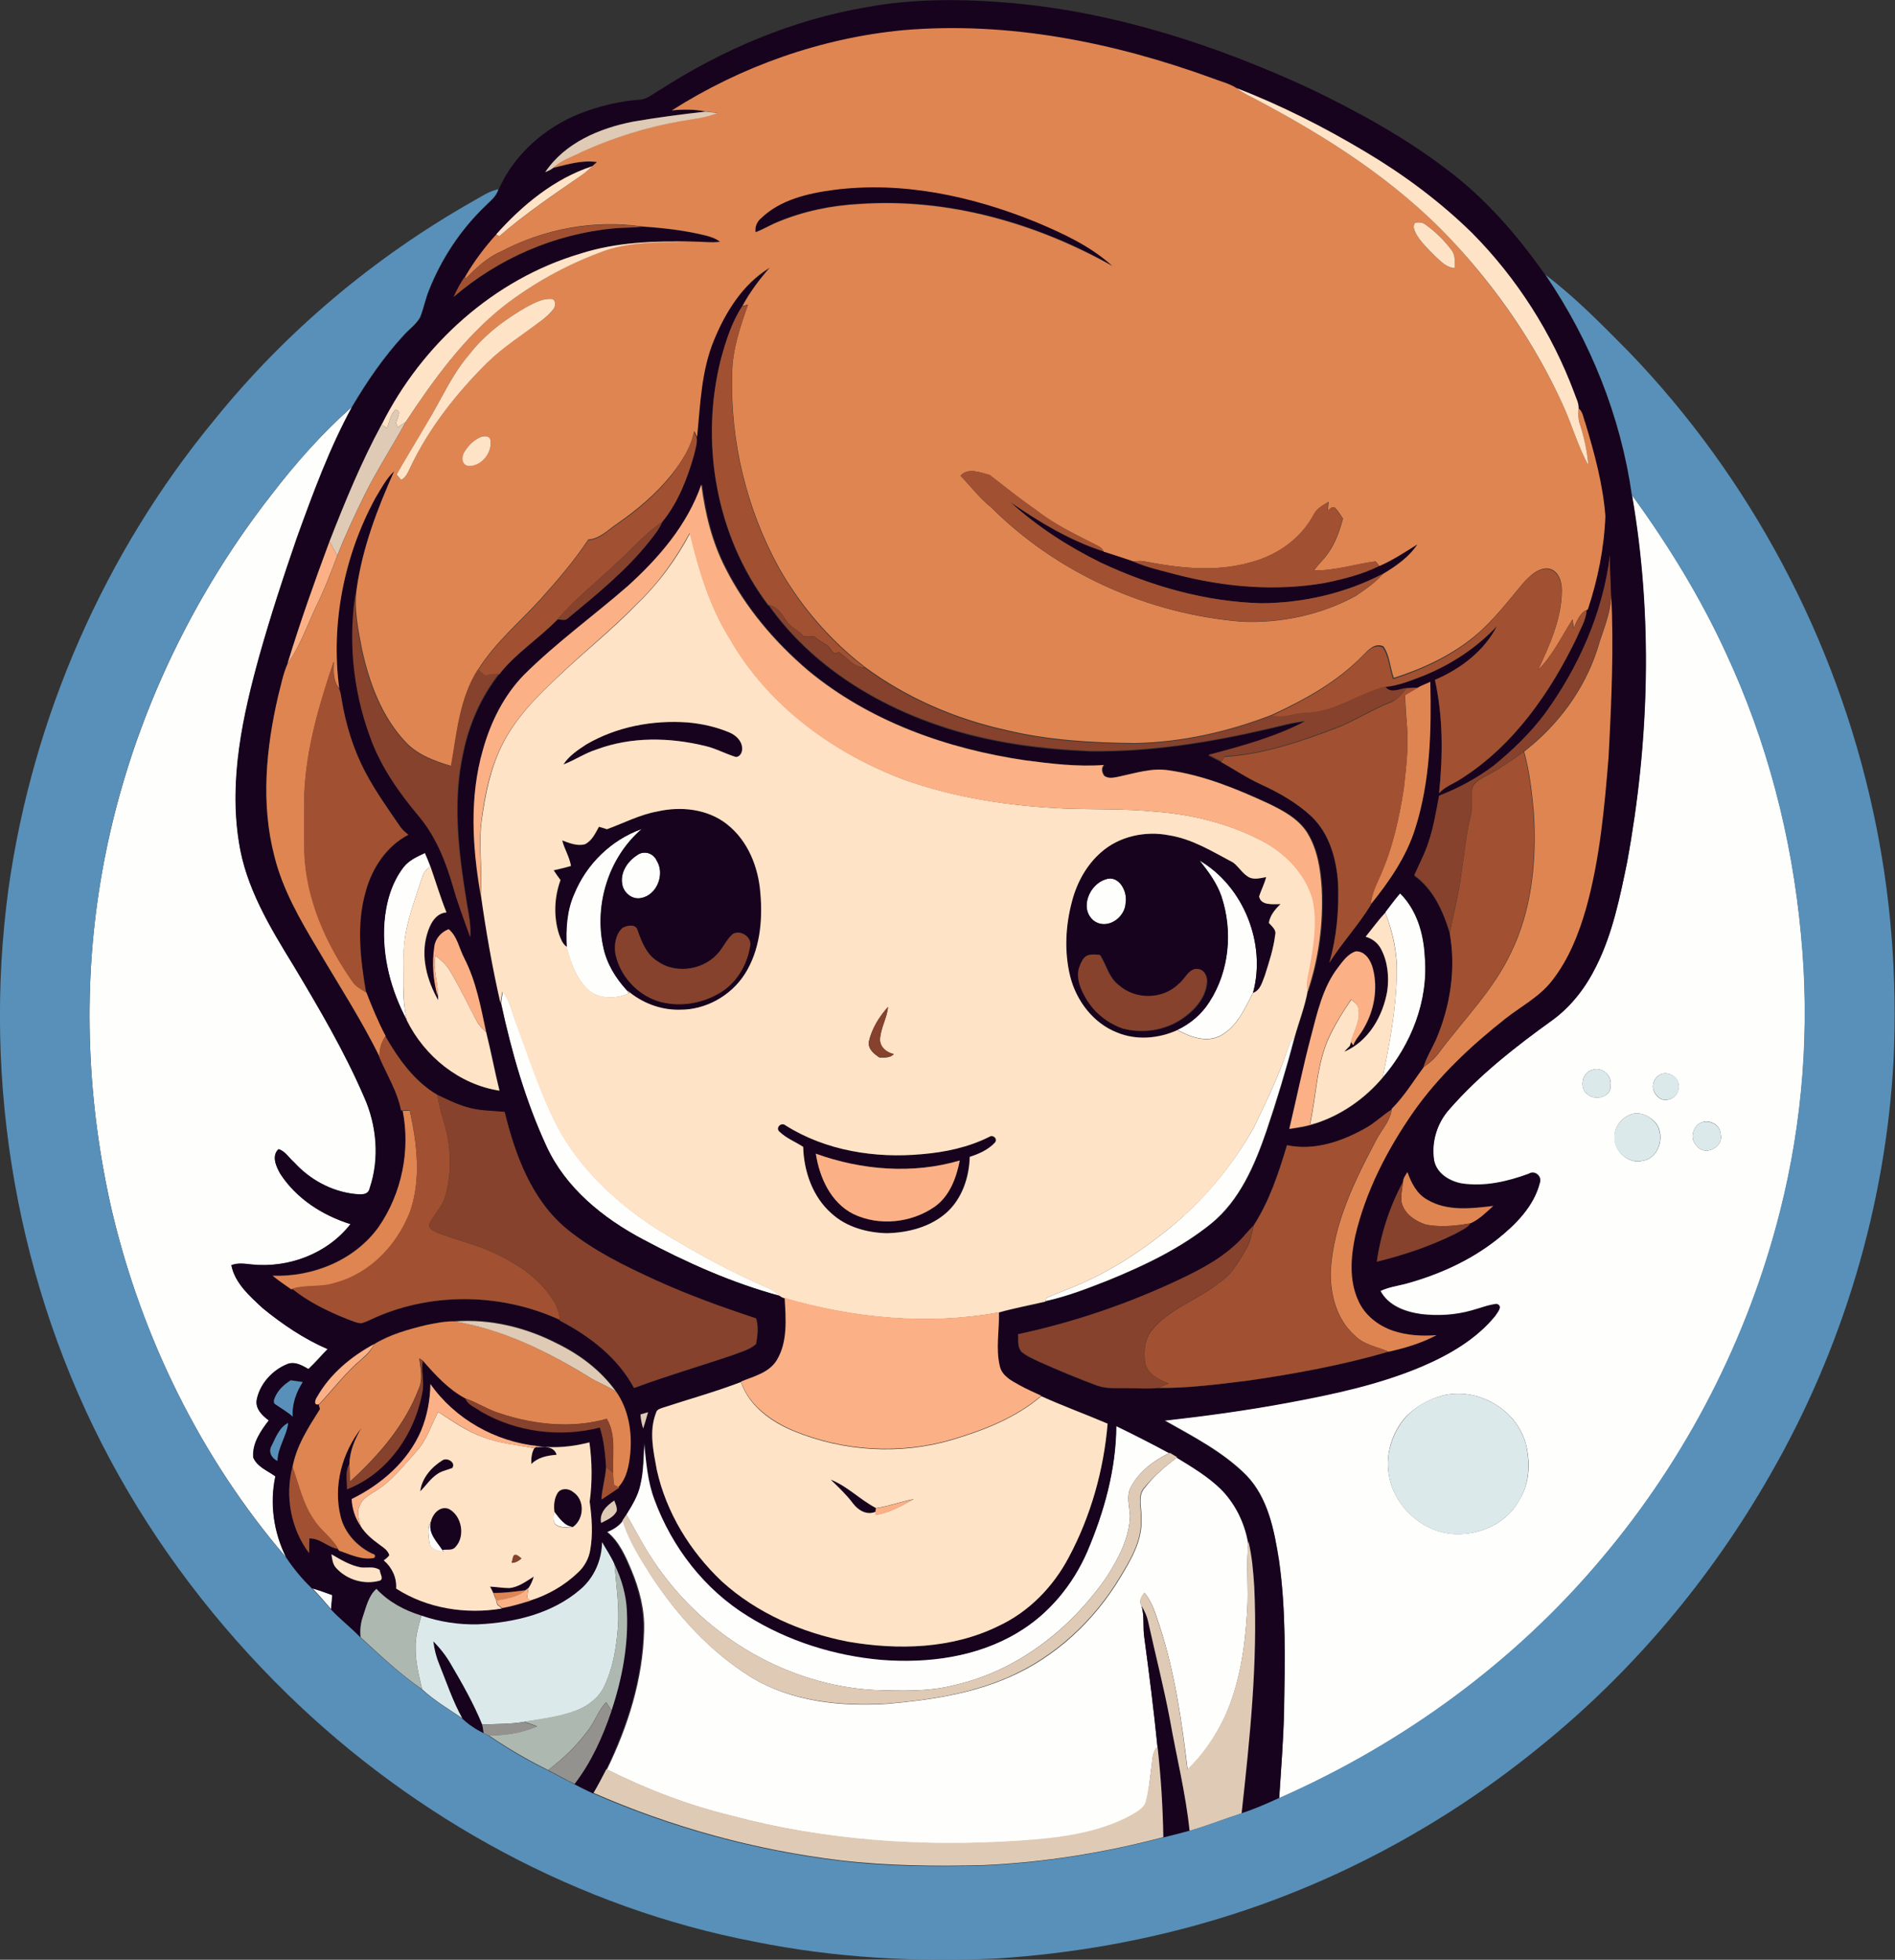
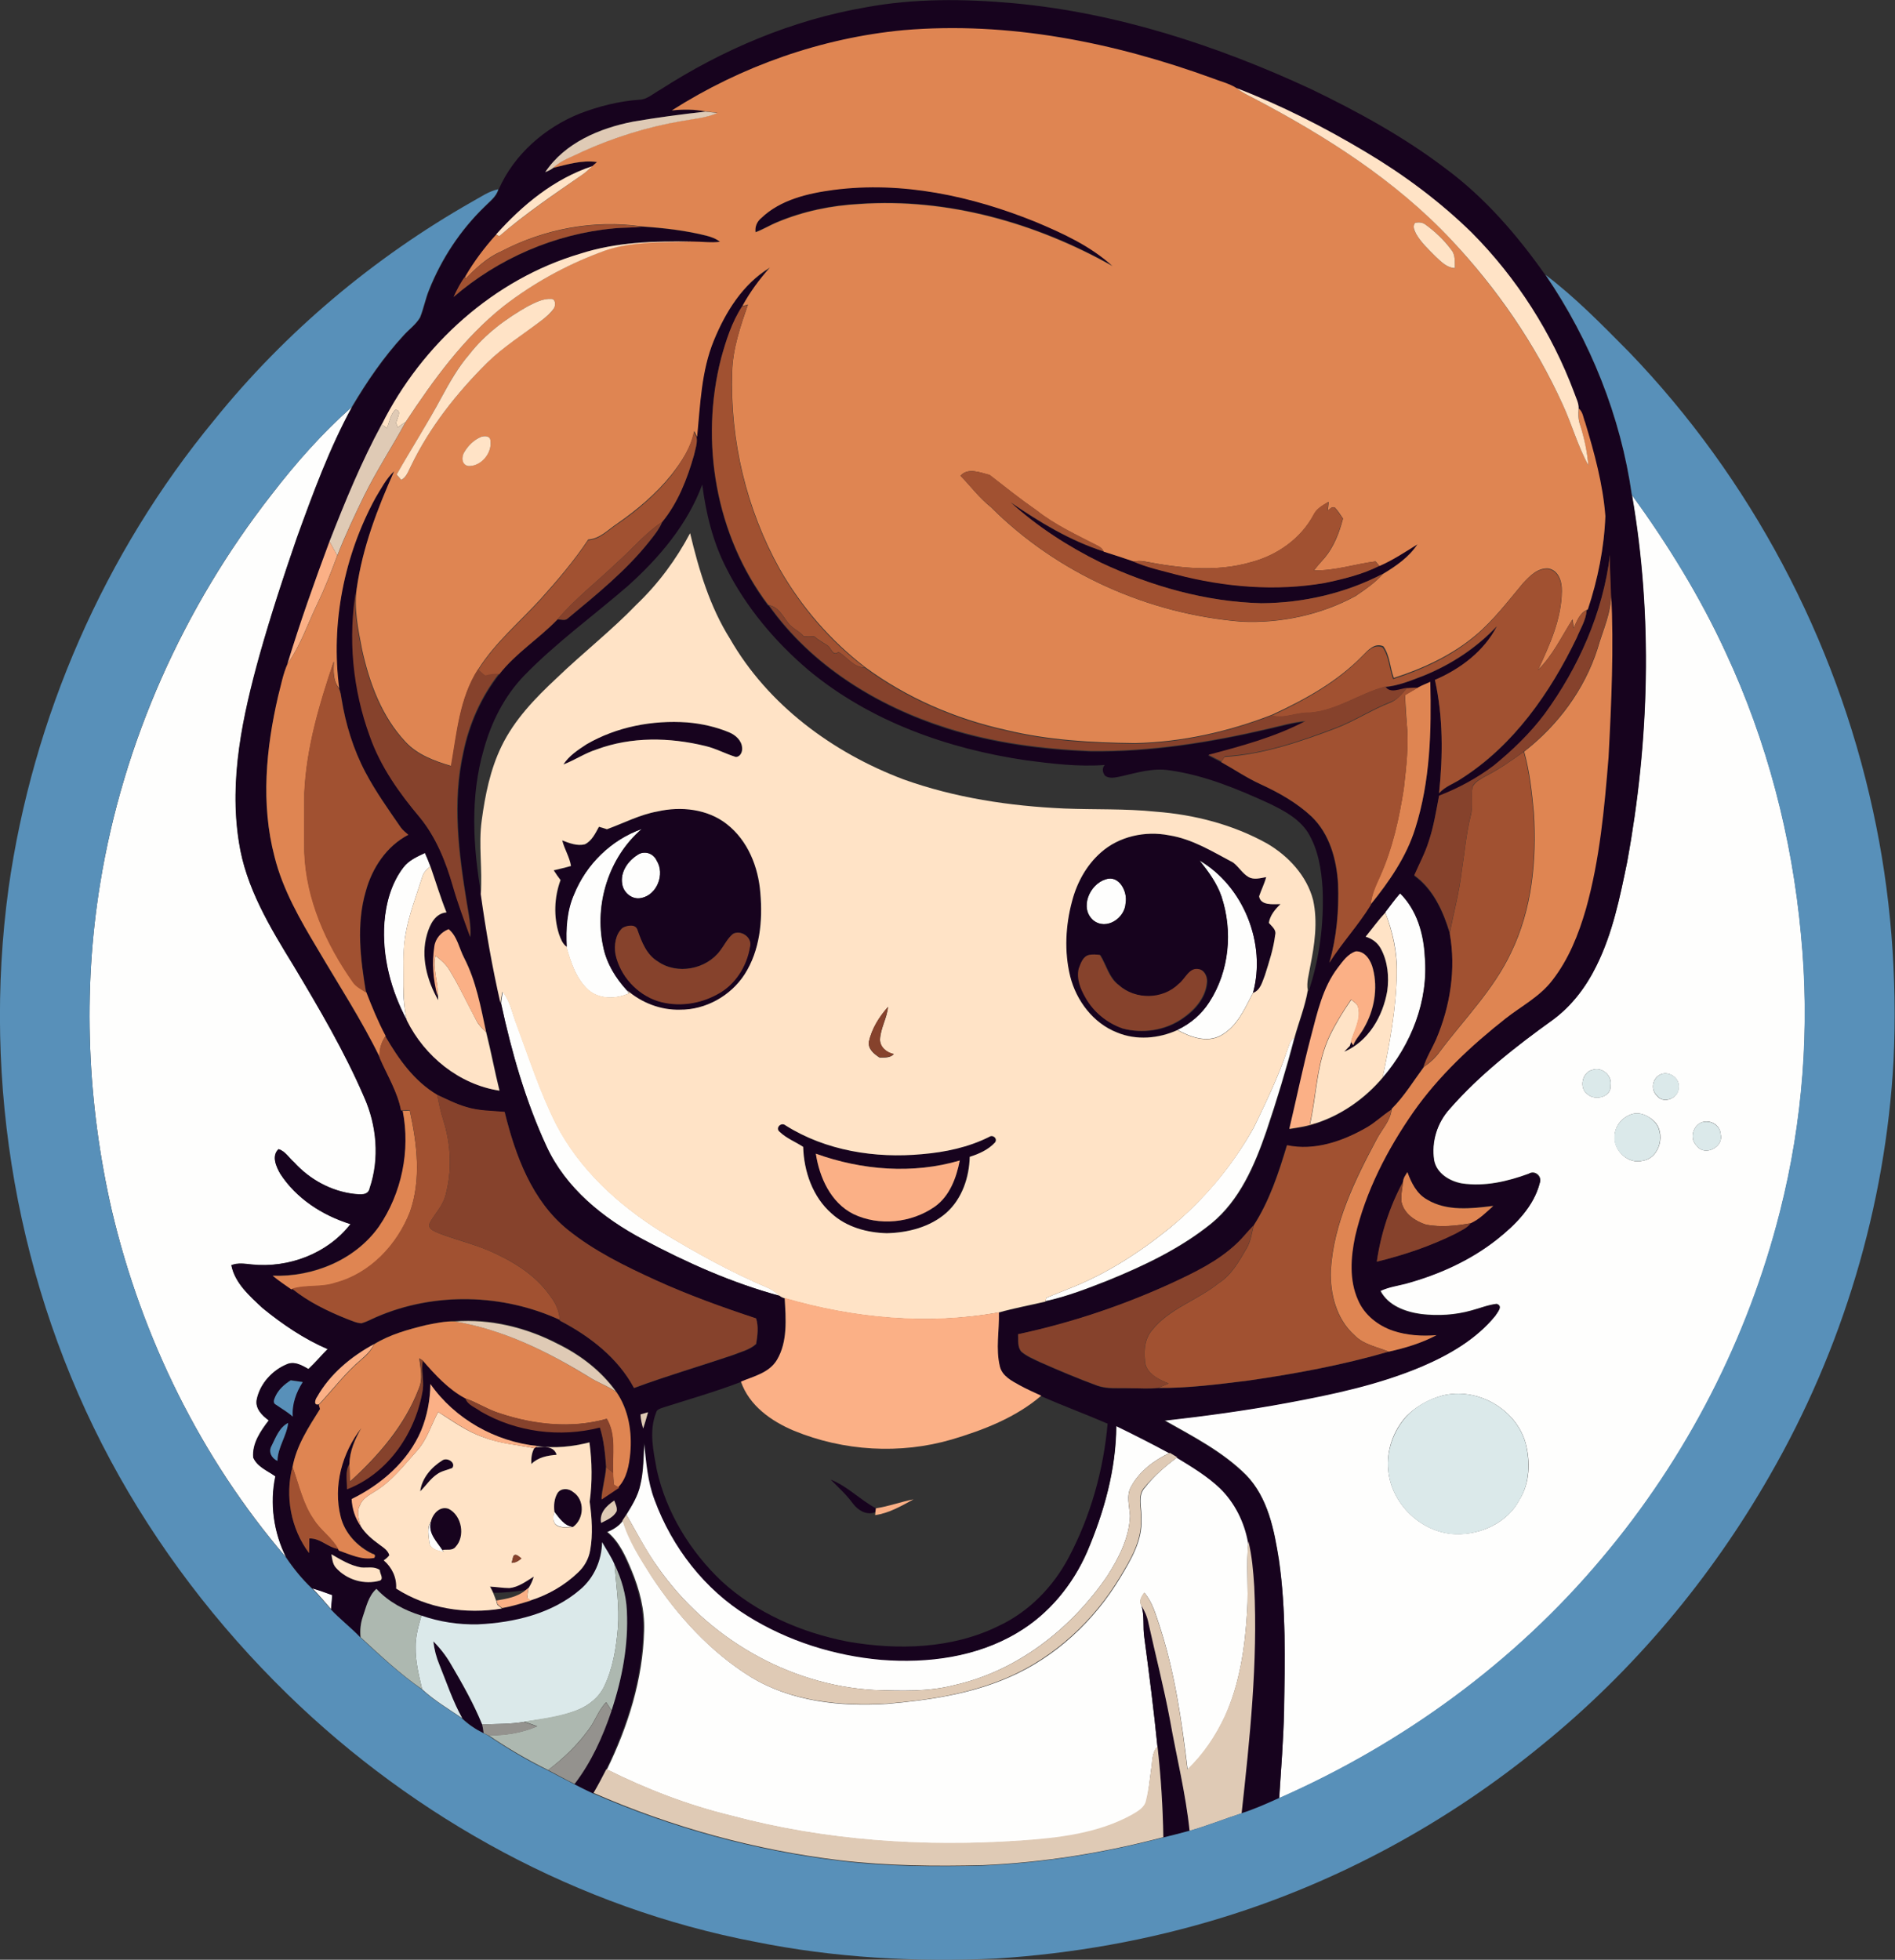
<svg xmlns="http://www.w3.org/2000/svg" version="1.1" id="Layer_1" x="0px" y="0px" viewBox="0 0 779.3 805.7" enable-background="new 0 0 779.3 805.7" xml:space="preserve">
  <rect x="0" y="0" width="779.3" height="805.7" fill="#333333" stroke="none" />
  <path fill="#FEFEFD" d="M111.7,203.3c9.9-12.9,20.8-25.2,33-36c-9.3,17.1-16,35.4-22.6,53.6c-5.5,16-10.8,32.1-15.4,48.4  c-6.9,24.9-12.6,50.9-8.5,76.8c2.8,18.7,12.8,35.1,22.5,50.9c10.5,17.5,20.9,35.2,29,54c5.2,11.6,6.4,25.3,2.3,37.4  c-0.6,3.2-4,2.6-6.4,2.4c-9.4-1.1-18.3-5.9-24.7-13c-2.1-1.8-3.6-4.6-6.4-5.4c-3,2.8-0.9,7.2,0.7,10.1c6.6,10.2,17.4,17.2,28.9,20.7  c-9.4,12.2-25.5,18.2-40.7,16.6c-2.8-0.3-5.6-0.8-8.3,0.3c1.4,7.4,7.5,12.7,12.8,17.6c8.2,6.7,17,12.7,26.8,16.9  c-2.7,2.7-5.1,5.6-7.9,8.2c-2.7-1.5-5.8-3.4-9-1.9c-5.9,2.5-10.8,7.9-12.2,14.2c-0.9,3.8,2.1,6.8,4.9,8.8c-3.4,4.4-6.9,9.5-6.4,15.3  c1.7,3.8,5.9,5.4,9.1,7.7c-2.4,11.2-0.7,23,4.4,33.3c-35-40.8-59.3-90.3-71.6-142.5c-10.1-44-12.1-90-4.8-134.6  C50.7,305,75.5,249.6,111.7,203.3z" />
  <g>
    <path fill="#FEFEFD" d="M671.2,203.6c14.8,20.3,28,41.8,38.5,64.6c17.1,36.5,27.3,76,31,116.1c3.7,38,0.8,76.6-8.6,113.7   c-13.1,52.3-38.5,101.5-73.3,142.7c-35.7,42.6-81.8,76.2-132.7,98.6c0.7-12,1.7-24,2-36c0.3-20.7,0.8-41.5-2.1-62   c-2-12.3-4.5-25.6-13.5-34.9c-9.6-9.6-21.9-15.9-33.6-22.5c16.9-1.9,33.8-4.2,50.5-7.3c18.8-3.6,37.8-7.5,55.5-15   c11.2-4.8,22.3-11.2,30.1-20.8c0.9-1.4,3.3-3.9,0.5-4.8c-3.5,0.4-6.9,1.8-10.3,2.7c-6.7,1.9-13.8,2.3-20.7,1.5   c-6.5-0.9-13.6-3.4-16.8-9.6c3.3-1.6,7-2.1,10.5-3c13.5-3.7,26.5-9.6,37.5-18.2c7.6-6.1,15.2-13.6,17.6-23.3   c0.9-2.7-2.2-5.2-4.6-3.6c-8.7,3.2-18.1,5.4-27.5,4c-5-0.9-10.4-4.1-11.4-9.5c-1.2-7.6,1.3-15.6,6.4-21.2   c12.4-14.1,27.3-25.7,42.5-36.7c7.7-5.6,13.6-13.4,17.8-22c6.7-13.4,9.7-28.2,12.7-42.8C678.3,304.7,679.8,253.4,671.2,203.6z    M655,439.8c-4.4,0.9-5.8,7.6-2.1,10.1c3.1,2.8,9.9,1.1,9.4-3.7C663.1,442.3,658.9,438.5,655,439.8z M682.9,441.7   c-3.4,1.5-4.2,6.3-1.5,8.8c2.7,3.6,9,1,8.9-3.3C691,443.4,686.4,440.1,682.9,441.7z M672,457.8c-4.4,0.9-8,4.9-8,9.4   c-0.4,6,5.7,11.6,11.6,10c7.2-1.1,9.6-11.7,4.5-16.4C677.9,458.8,674.9,457.3,672,457.8z M699,461.8c-3.1,1.9-4.1,6.7-1.2,9.3   c3.2,4.5,11.2,0.5,9.8-4.8C707.4,462.1,702.5,459.8,699,461.8z M593,573.8c-5.5,1.5-10.6,4.4-14.6,8.4c-5.4,5.9-8.3,14.1-7.5,22.1   c1.2,14,13.7,26,27.8,26.4c10.3,0.3,21.3-4.7,26.2-14.2c4.3-6.9,4.5-15.6,2.5-23.2C623.4,579.1,607.3,570.1,593,573.8z" />
  </g>
  <path fill="#FEFEFD" d="M236,367.7c5-12.3,15.3-22.4,27.9-26.9c-13.6,11.6-19.6,31-15.9,48.3c1.4,6.9,5.1,13,9.8,18.1l0.9,1.2  c-5.3,2.4-12.2,2.6-16.8-1.4c-5-4.6-7.2-11.3-9-17.7C232.6,382,233,374.5,236,367.7z" />
  <path fill="#FEFEFD" d="M165.9,356.6c2.2-2.9,5.6-4.4,8.8-6c0.8,1.8,1.6,3.7,2.3,5.6c-1.4,1.1-2.8,2.4-3.3,4.2  c-2.6,8.2-5.8,16.3-7.1,24.8c-1,6.6-0.6,13.3-0.7,20c-0.1,4.8,0.4,9.6,1.4,14.3c-6.6-12.3-10.3-26.3-9.3-40.2  C158.7,371.3,160.9,363.1,165.9,356.6z" />
  <path fill="#FEFEFD" d="M262,351.6c2.8-2.1,6.6-0.9,8,2.2c3.5,5.5,0.2,14.2-6.4,15.4c-3.7,0.8-7.3-2.2-7.8-5.8  C255.1,358.6,258.1,354.1,262,351.6z" />
  <path fill="#FEFEFD" d="M493.3,353.7c18.2,10.6,27.5,34.2,22,54.4c-3.4,6.5-6.5,13.9-13.3,17.6c-5.8,3.1-12.5,0.6-17.8-2.3  c5.3-2.5,10-6.5,13.1-11.4c8.2-12.7,9.7-29.2,5-43.5C500.4,362.9,496.9,358.2,493.3,353.7z" />
  <path fill="#FEFEFD" d="M454.7,361.5c5.5-1.9,9.1,5.1,8.2,9.7c-0.3,6.3-8,11.4-13.3,7.1C443.8,373.3,448.1,363.5,454.7,361.5z" />
  <path fill="#FEFEFD" d="M569.7,375c2-2.6,3.9-5.3,6-7.8c6.9,6.8,9.7,16.6,10.2,26.1c1.6,18.1-5.6,36.1-17.3,49.7  c2.9-14.1,5.6-28.4,5.8-42.8c0.3-8.5-1.6-17.1-4.7-25L569.7,375z" />
  <path fill="#FEFEFD" d="M206.8,407.8c3.2,3.9,3.9,9,5.8,13.6c5.1,13.7,9.6,27.7,16.2,40.8c9.6,18.5,25.4,33,42.9,44  c14.3,8.7,29.1,16.9,44.5,23.4c1.7,0.8,3.2,2,4.7,3.2c-19.7-5.3-38.5-13.7-56.5-23.3c-16.4-8.7-31.7-21.1-39.6-38.2  c-8.7-18.7-14.4-38.7-18.7-58.8C206.2,410.8,206.5,409.3,206.8,407.8z" />
  <path fill="#FEFEFD" d="M529.3,431.9c0.8-1.9,1-4.3,3-5.3c-3.4,13-7.3,25.9-11.6,38.6c-4.8,13.9-10.9,28.2-22.6,37.8  c-12.6,10.2-27.5,17.3-42.5,23.4c-8.4,3.3-16.8,6.6-25.6,8.5c0.1-0.3,0.2-1,0.3-1.3c2.9-1.3,5.9-2.4,8.8-3.6  c15.3-5.9,29.2-14.8,41.9-25.1c14-11.5,25.9-25.7,34.7-41.5C520.7,453,525.7,442.7,529.3,431.9z" />
  <path fill="#FEFEFD" d="M459.1,586.1c7.4,3.5,14.7,7.3,21.9,11.2c-6.3,3-12.4,7.5-15.8,13.8c-2.2,3.8-0.7,8.1-0.5,12.1  c-0.3,9-4.6,17.3-9.4,24.8c-14.8,21.6-37,39-62.9,44.8c-10.7,2.8-21.9,2.3-32.9,2c-35.4-2-68.8-21.6-89-50.5  c-4.9-6.8-8.7-14.3-12.9-21.6c2.4-3.9,4.9-7.9,5.8-12.4c1.4-5.8,1.2-11.7,1.7-17.5c0.8,8,1.4,16.1,4.3,23.7  c7.1,19.4,20.6,36.7,38.3,47.7c16.5,10.3,35.5,16.3,54.9,18c19.1,1.5,39.2-1.1,55.9-11.1c12.9-7.6,22.8-19.7,28.7-33.3  C454.1,621.5,459,604,459.1,586.1z" />
  <path fill="#FEFEFD" d="M484.1,599.1c6.3,3.7,12.7,7.5,17.9,12.7c6,5.9,9.9,13.7,11.4,22c-1,9.5,0.1,19-0.5,28.5  c-0.9,14.8-3,29.7-9.1,43.3c-3.8,8.1-8.8,15.8-15.4,21.9c-2.4-20-5.3-40.1-11.6-59.3c-1.6-4.7-2.9-9.6-6.2-13.4  c-1.1,1.5-2.3,3.4-1.2,5.3c1.4,4.3,0.5,8.8,1.2,13.2c2,14.9,3.9,29.8,5.4,44.8c-2.4,2.5-2,6.2-2.6,9.4c-0.6,4.3-0.9,8.6-1.9,12.8  c-0.5,3.1-3.5,4.6-5.9,6c-14,7.7-30.3,9.6-45.9,10.6c-39.9,2.7-80.4,0-119.1-10.4c-17.7-4.3-34.8-10.9-51-19  c8.7-17.8,14.8-37.2,15.3-57.1c0.3-8.6-1.9-17-5.2-24.9c-2.4-5.7-5-11.7-9.9-15.7c2.5-1,4.8-2.4,6.4-4.6c2.5,8.3,7.3,15.6,11.8,22.9  c10.7,16.2,24.1,31,40.7,41.3c16.7,10.2,36.9,12.3,56.1,11.1c17.1-1.5,34.3-4,50.1-10.9c19.2-8.3,35.2-23.3,45.9-41.2  c4.4-7.3,9.1-15.2,8.6-24c0.3-4.3-1.8-9.4,1.5-12.9C474.6,606.7,479.3,602.8,484.1,599.1z" />
  <path fill="#FEFEFD" d="M228,621.5c2,2.6,4.1,5.9,7.6,6.2c-2.4,0.1-5.3,0.7-7.3-1.2C227.2,625,227.4,623.2,228,621.5z" />
  <path fill="#FEFEFD" d="M176.6,634.3c-0.3-2.8-1.1-6.2,0.6-8.6c-1.2,4.8,2.5,8.1,4.8,11.7l0.5,0.8  C180.3,637.5,176.9,637.1,176.6,634.3z" />
  <path fill="#FEFEFD" d="M128.4,652.9c2.8,0.8,5.5,1.8,8.3,2.8c-0.1,2-0.3,3.9-0.5,5.9C133.6,658.6,131.1,655.6,128.4,652.9z" />
  <g>
    <g>
      <path fill="#17031E" d="M356.1,3c19.9-3.7,40.4-3.5,60.5-1.7c42.6,3.9,83.9,17.4,122.5,35.3c19.3,9.3,38.3,19.7,55.4,32.7    c16.2,12,29.5,27.4,41.1,43.9c18.4,27,30.9,58.1,35.5,90.5c8.6,49.8,7.1,101.1-2,150.8c-3,14.6-6,29.4-12.7,42.8    c-4.2,8.5-10.1,16.3-17.8,22c-15.2,10.9-30.1,22.5-42.5,36.7c-5.1,5.6-7.7,13.6-6.4,21.2c1.1,5.4,6.4,8.6,11.4,9.5    c9.3,1.4,18.7-0.8,27.5-4c2.4-1.5,5.5,1,4.6,3.6c-2.4,9.7-10,17.3-17.6,23.3c-11,8.7-24,14.5-37.5,18.2c-3.5,0.9-7.2,1.4-10.5,3    c3.3,6.2,10.3,8.7,16.8,9.6c6.9,0.8,14,0.4,20.7-1.5c3.4-0.9,6.7-2.3,10.3-2.7c2.8,0.8,0.3,3.4-0.5,4.8    c-7.8,9.6-18.9,16-30.1,20.8c-17.7,7.5-36.6,11.5-55.5,15c-16.7,3.1-33.6,5.4-50.5,7.3c11.7,6.6,24,12.9,33.6,22.5    c9.1,9.3,11.6,22.6,13.5,34.9c3,20.5,2.5,41.3,2.1,62c-0.2,12-1.2,24-2,36c-5.1,2.3-10.3,4.6-15.6,6.3c3.4-30.9,6.7-62,5.2-93.2    c-0.4-6.3-0.9-12.5-2.4-18.6c-1.5-8.2-5.4-16.1-11.4-22c-5.3-5.1-11.7-8.9-17.9-12.7c-1-0.6-2-1.2-3-1.8    c-7.2-3.9-14.5-7.6-21.9-11.2c-0.1,17.9-5,35.4-12,51.7c-5.9,13.6-15.8,25.7-28.7,33.3c-16.7,10-36.8,12.6-55.9,11.1    c-19.3-1.7-38.4-7.7-54.9-18c-17.7-10.9-31.1-28.2-38.3-47.7c-2.9-7.6-3.5-15.7-4.3-23.7c-0.5,5.8-0.3,11.8-1.7,17.5    c-0.9,4.5-3.4,8.5-5.8,12.4c-0.4,0.6-1.2,1.8-1.6,2.4c-1.5,2.2-3.9,3.6-6.4,4.6c5,4,7.5,10,9.9,15.7c3.3,7.9,5.4,16.3,5.2,24.9    c-0.5,19.9-6.7,39.3-15.3,57.1c-1.7,3.3-3.5,6.6-5.3,9.8c-2.6-1.1-5.2-2.5-7.7-3.8c6.9-9,11.6-19.4,15.2-30.1    c4.4-13.2,6.9-27.1,6.3-41c-0.3-6.7-2.3-13.2-5.1-19.1c-1.4-3.2-3.4-6.1-5.1-9.1c-0.1,7.4-3.3,14.7-9,19.4    c-11.5,9.9-27.1,13.7-42,14.3c-7.9,0.3-15.8-1-23.3-3.6c-7-2.2-13.5-5.7-18.5-11c-3.3,3-4.2,7.5-5.6,11.5    c-0.9,2.7-1.2,5.5-0.9,8.3c-3.8-4.1-8.4-7.4-12.1-11.5c0.2-2,0.3-3.9,0.5-5.9c-2.8-1-5.5-2-8.3-2.8c-4-3.8-7.5-8.1-10.6-12.7    c-5.1-10.2-6.8-22.1-4.4-33.3c-3.2-2.3-7.5-3.9-9.1-7.7c-0.5-5.8,3.1-10.9,6.4-15.3c-2.8-2-5.8-5-4.9-8.8    c1.3-6.3,6.3-11.8,12.2-14.2c3.1-1.5,6.3,0.3,9,1.9c2.8-2.6,5.2-5.5,7.9-8.2c-9.7-4.2-18.6-10.2-26.8-16.9    c-5.2-4.9-11.3-10.2-12.8-17.6c2.7-1,5.5-0.6,8.3-0.3c15.2,1.6,31.2-4.5,40.7-16.6c-11.5-3.6-22.3-10.5-28.9-20.7    c-1.7-2.9-3.7-7.3-0.7-10.1c2.7,0.8,4.3,3.6,6.4,5.4c6.4,7,15.2,11.9,24.7,13c2.4,0.2,5.8,0.8,6.4-2.4c4.1-12.1,2.9-25.8-2.3-37.4    c-8.1-18.8-18.5-36.4-29-54c-9.7-15.8-19.7-32.3-22.5-50.9c-4.1-25.9,1.6-51.9,8.5-76.8c4.6-16.3,9.8-32.4,15.4-48.4    c6.6-18.2,13.3-36.6,22.6-53.6c6.2-10.5,13.1-20.6,21.4-29.6c2.2-2.5,5-4.4,6.7-7.3c1.5-3.7,2.1-7.6,3.7-11.3    c5.1-12.8,12.8-24.6,22.8-34.2c2.2-2.2,4.9-4.1,5.7-7.2c6.3-14.3,18.9-25.3,33.3-31.1c7.8-3,16.1-5.1,24.5-5.7    c3.3-0.1,5.8-2.6,8.6-4.1C297.1,20.4,325.8,8.2,356.1,3z M276.3,45.4c4.6-0.5,9.3-0.5,13.8,0.5c-9.9,1-19.9,2.4-29.7,4.1    c-13.8,2.6-28.2,8.6-36.2,20.8c1.1-0.5,2.3-0.9,3.2-1.7c5.9-1.5,11.9-3.3,18.1-2.4c-0.7,0.5-1.3,1.1-1.9,1.7    c-15.7,5.1-28.7,15.9-39.6,28.1l0.4,0.2l-0.5,0c-4.7,5.2-8.9,10.8-12.4,16.8c-2,2.6-3.5,5.6-4.9,8.6    c18.4-15.8,41.7-25.9,65.9-28.2c3.8-0.4,7.7-0.2,11.5-0.7c8.9,0.6,17.9,1.6,26.6,3.8c2,0.5,3.9,1.2,5.5,2.5    c-3.7,0.4-7.5-0.1-11.2-0.1c-15.5-0.4-31.3,0.1-46.2,4.9c-35.5,10.5-65.1,37.3-81.6,70.1c-8.4,15.5-15.1,31.8-21.5,48.2    c-6.2,16.6-12.2,33.3-17.3,50.3c-1.9,4.2-2.6,8.9-3.9,13.3c-5,21.6-7.2,44.5-1.5,66.1c3.4,13.6,10.6,25.9,17.7,37.9    c8.6,14.8,18.1,29.2,25.6,44.6c3.1,7.2,7.3,14,8.8,21.8l0.7,0c3.3,16.3-0.3,33.9-9.8,47.6c-9.8,13.7-27.1,20.7-43.7,20.2    c2.5,2,5.1,3.7,7.7,5.6l0.3-0.1c6.7,5.4,14.6,9.2,22.5,12.4c1.9,0.7,3.9,1.7,6,1.8c2.2-0.6,4.2-1.8,6.2-2.6    c23.8-10.3,51.9-9.6,75.4,1.2l0,0.3c12.3,6.4,23.8,15.3,30.5,27.7c13.4-5,27.2-9,40.8-13.6c3.2-1.3,6.8-2.1,9.4-4.5    c0.6-3.4,1-7.2,0-10.5c-14-4.6-27.8-9.6-41.2-15.7c-12.7-5.8-25.4-12-36.3-20.8c-14.7-11.9-21.6-30.5-25.9-48.4    c-5.3-0.4-10.6-0.4-15.7-2c-4.2-1.2-8-3.2-12-5c-9.4-5.6-15.9-14.7-21.3-24c-3.1-5.9-5.6-12-8-18.1c-2.3-13.7-4.1-28.1-0.1-41.7    c2.6-9.5,8.5-18.5,17.5-23.2c-1.1-0.9-2.3-1.8-3.1-3c-5.1-7.4-10.3-14.6-14.5-22.6c-5.1-9.4-8.2-19.8-9.9-30.4    c-0.3-1.4-0.4-2.8-1-4.1c-3.6-26.8,1.9-54.6,14.9-78.3c2.3-3.9,4.4-7.9,7.7-11c-6.9,15.4-13,31.4-15.4,48.2    c-3.5,20.3-1.5,41.4,5.6,60.8c4.4,12.5,12.1,23.4,20.5,33.5c6.7,8.2,10.7,18.2,13.6,28.3c2.1,7,4.6,13.9,7.1,20.8    c0.4-4.7-0.6-9.4-1.4-14c-3.3-20.4-6-41.6-1.4-62.1c2.4-11.6,7.3-22.7,14.6-32c6.8-8.8,16.4-14.7,24-22.6c1.4,0,3.1,0.7,4.2-0.4    c11.8-9.8,23.9-19.6,33.5-31.6c2-2.5,4.1-5,5.3-8c6.5-7.9,10.3-17.7,13.1-27.5c0.5-2.4,1.5-4.8,1.1-7.2    c1.3-13.4,1.8-27.1,6.9-39.7c4.8-11.7,11.9-23.3,23-29.9c-4.3,4.8-8.2,10.1-11.3,15.8c-4.1,6.4-6.5,13.9-8.6,21.2    c-8.8,34.4-2.2,72.9,19.3,101.5l0.4,0.2c17.6,24.8,44.7,41.4,73.3,50.5c19,6,39,8.6,58.9,9.4c24.6,0.3,49.1-3.6,73.1-9.2    c5-1.1,10-2.6,15.2-3.1c-12.5,6.7-26.3,10.4-39.9,13.9c1.8,0.9,3.5,1.8,5.3,2.7c5.4,3,10.5,6.5,16.2,9.1c7.5,3.4,14.9,7.6,21,13.3    c7.4,7.2,10.3,17.7,10.9,27.7c0.4,10.9-0.5,21.9-3.6,32.4c5.2-8.2,11.9-15.4,17-23.7c7.6-9.4,14.6-19.6,18.3-31.2    c6.2-19.4,6.7-40.1,6.2-60.3c-1.7,0.8-3.4,1.4-5,2.3c-1.6,0-3.1,0.1-4.7,0.2c-2.8,0.3-6.9,2.5-8.9-0.6c5.6-0.5,10.8-2.7,16.1-4.7    c11.3-4.6,21.7-11.4,30-20.3c-5.3,10.3-15.1,17.6-25.5,22.1c3.4,15.3,3.3,31.1,1.7,46.6c2.5-2.8,6.2-4,9.3-6.1    c21.4-13.6,36.4-35.2,47.3-57.8c1.5-3.7,3.8-7.2,4.1-11.3l0.4-0.2c4.2-12.3,6.7-25.3,7.2-38.3c-1-13.1-4.5-26-8.3-38.5    c-0.8-2-0.9-4.5-2.7-5.8c0.2-2.3-1.1-4.3-1.8-6.4c-9.1-24.6-23.6-47.3-42.2-65.9c-13.2-12.8-28-23.8-43.7-33.2    c-16.9-10.2-34.6-19.1-53-26.2c-3-1.9-6.6-2.7-9.8-4c-40.5-14.8-83.9-23.5-127.2-19.8C337.8,15.7,304.9,27.2,276.3,45.4z     M258.2,240.9c-14.1,12.2-29.3,23.2-42.4,36.6c-8.3,8.5-13.8,19.4-16.9,30.8c-5.6,19.3-4.4,39.8-1,59.4c2.1,15,4.8,30,8.1,44.8    c4.4,20.1,10.1,40.1,18.7,58.8c7.9,17.2,23.2,29.5,39.6,38.2c18,9.6,36.8,18,56.5,23.3c0.5,0.4,1.1,0.7,1.8,0.9    c0.5,8.5,1.3,17.9-3.2,25.6c-3.2,5.3-9.5,6.7-14.8,8.9c-10.5,4-21.3,7.1-32,10.5c-1.1,0.4-2.5,0.7-2.8,2.1    c-3,7.6-1.1,15.8,0.3,23.5c3.9,17.5,13.7,33.5,26.7,45.8c14.3,13.1,32.8,21.1,51.8,24.8c20.6,3.6,42.9,3,62-6.4    c12.5-5.8,22.5-16.1,28.9-28.2c9-17,14.3-35.9,16-55c-9-3.9-18.3-7.3-27.3-11.3c-3-1.4-6.1-2.7-8.9-4.3c-3.3-1.8-7.1-3.8-8.1-7.7    c-1.9-7.3-0.2-14.9-0.4-22.3c6.3-1.8,12.8-2.9,19.3-4.5l0.1-0.2c8.8-2,17.2-5.2,25.6-8.5c15-6.1,29.8-13.2,42.5-23.4    c11.7-9.5,17.8-23.9,22.6-37.8c4.3-12.7,8.2-25.6,11.6-38.6c1.8-6.5,4.4-13,5.5-19.6l0.1,0.6c4.6-13.6,6.4-28.1,5.8-42.4    c-0.5-7.9-1.8-16.1-6-23c-3.7-5.8-10-9.1-16-12c-13.1-6-26.6-11.6-40.9-13.6c-6.8-1.1-13.5,1-20.1,2.5c-2.1,0.4-4.6,1.1-6.5-0.3    c-1-1.4-1.3-3-0.1-4.4c-10.8,0.8-21.6-0.5-32.2-1.9c-32.2-4.7-64.2-16-89.5-37c-13.8-11.7-25.7-25.8-33.9-42    c-5.5-10.7-8.4-22.5-9.9-34.4C282.7,215.7,271,229.4,258.2,240.9z M662.1,228.1c-2.9,23.8-13,46.3-26.9,65.7    c-6,7.9-13.2,14.9-20.9,21.2c-6.9,5.2-14.5,9.2-22.5,12.4c-1.3,6.3-2.3,12.7-4.3,18.9c-1.5,4.8-3.9,9.2-5.9,13.8    c7.8,5.6,11.9,14.7,14.6,23.7c2.7,14.6,0.2,29.9-5.6,43.5c-1.6,3.8-4,7.4-5.2,11.4c-4.2,5.8-8,12.1-13.2,17.2l-0.1,0.4    c-3.6,2.3-6.5,5.3-10.3,7.4c-9.8,5.6-21.3,9.6-32.7,7.3c-3.4,11.4-7.2,22.9-13.7,33c-2.4,2.4-4.4,5.1-6.9,7.4    c-7.8,7.4-17.7,12.1-27.4,16.5c-20,9.1-41,16.1-62.5,20.7c0.2,2.4-0.3,5.3,1.4,7.2c2.2,1.9,5,3.1,7.7,4.3    c7.7,3.4,15.5,6.7,23.4,9.6c4.3,1.6,8.9,1,13.4,1.1c3.9-0.1,7.7,0.3,11.6-0.1c12.3,0.1,24.6-1.5,36.8-3c19.5-2.8,39-6.4,57.9-11.9    c6.8-1.6,13.5-3.6,19.7-6.8c-6,0.5-12.1,0-17.9-1.8c-6.2-2.1-11.8-6.5-14.4-12.6c-3.7-8.2-3-17.6-1.2-26.2    c4.4-18.5,13.2-35.7,24-51.2c10.4-14.8,23.7-27.2,37.9-38.4c6.5-5.1,14.1-9,19.2-15.7c6.7-8.6,10.8-18.9,13.8-29.3    c5.7-20.3,7.6-41.4,9.3-62.3c1.3-22.4,2.3-44.9,1.1-67.4C662.4,238.7,661.9,233.4,662.1,228.1z M165.9,356.6    c-5,6.5-7.2,14.7-7.8,22.7c-1,13.9,2.7,28,9.3,40.2c7.3,14.8,21.6,26.4,38.1,28.9c-1.9-8-3.4-16.1-5.5-24.1    c-2.2-10.3-4.2-20.9-9-30.4c-2.1-4-2.9-8.8-6.4-11.9c-3.1,1.2-5.4,3.8-5.9,7.2c-1,6.7-0.5,13.6,1.3,20.2l0.1-1.1    c0,0.7,0.1,2.2,0.2,3c-4.6-8.1-7.3-17.9-4.6-27.1c1.2-3.9,3.3-8.7,8-9c-2.5-6.2-4.4-12.6-6.6-18.9c-0.7-1.9-1.5-3.8-2.3-5.6    C171.5,352.2,168.1,353.7,165.9,356.6z M569.7,375l0.1,0.2c-3,3.1-5.5,6.6-8.1,9.9c2.6,0.8,4.9,2.6,6.2,5    c2.8,5.2,3.4,11.5,2.6,17.3c-1.7,10.4-7.7,20.7-17.7,25c0.8-0.8,1.5-1.6,2.3-2.4c0.1-0.4,0.4-1.2,0.5-1.6l1,1.4    c1-2.7,3.1-4.7,4.4-7.1c4.2-7.2,5.8-16.1,3.7-24.3c-0.8-3.3-3.1-7.3-7-7.2c-3.3,1-5.4,4.1-7.4,6.7c-6.3,8.3-8.5,18.7-11,28.5    c-3.2,12.6-5.9,25.3-8.9,37.9c3.8-0.6,7.8-1.1,11.4-2.6c10.4-3.5,19.9-10.2,26.9-18.6c11.7-13.5,18.8-31.6,17.3-49.7    c-0.4-9.5-3.3-19.3-10.2-26.1C573.6,369.8,571.7,372.4,569.7,375z M577,485.8c-5.4,10.2-9.1,21.5-10.8,32.9    c11.1-2.7,22.1-6.4,32.3-11.6c2.2-1.3,4.7-2.1,6.2-4.3c3.6-1.6,6.4-4.5,9.3-7.1c-9,1.1-19,2.3-27.2-2.6c-4.3-2.3-6.5-6.9-8.1-11.3    C578,483.1,577.1,484.3,577,485.8z M175.1,544.8c-7.3,1.8-14.6,3.8-21.2,7.6l-0.1,0.2c-9.4,5-18.1,12.2-23.4,21.7    c-0.7,0.9-1.7,3.8,0.7,3.1c0.1,0.4,0.4,1.3,0.5,1.7c-4.7,7.5-9.6,15.1-11.3,23.9c-3.2,12-0.7,25.5,6.8,35.5c0-2,0.1-4,0.1-6    c4.5-0.2,7.6,3.7,11.9,4.3c0.1,0.1,0.3,0.4,0.3,0.5c4.6,1.6,9.4,4.1,14.5,3c0.6-0.9,0.4-1.4-0.8-1.7c-6.2-3-11.4-8.5-13-15.2    c-3.2-12.6,0.6-26.3,8.5-36.5c-2.6,4.5-4.8,9.5-4.9,14.8c-1.9,3-0.9,6.9-1,10.3c17-6.6,28.4-23.4,31.2-41.1    c0.5-3.9-0.7-7.9,0-11.8c5.1,5.8,10.6,11.9,17.5,15.6c0.9,2.8,4,3.7,6.2,5.2c14.7,8.5,32.6,10.9,49,6.6c1.7,5.3,2.2,10.9,2.6,16.4    c-0.3,4.5-1.6,8.8-2,13.3c2.5-1.6,4.8-3.2,7.3-4.9l-0.4-0.2c3.6-3.7,4.5-9,5-14c0.8-8.7-0.7-18-5.8-25.3c-6.1-8.5-14.7-15-24-19.6    c-12.9-6.6-27.6-10.3-42.2-9.2C183.1,543.2,179,544,175.1,544.8z M113.3,574c-0.4,1-1.4,2.8,0.1,3.4c2.3,1.7,4.8,3.1,6.9,4.9    c-0.3-5.1,1.5-10,4.1-14.2c-1.6-0.2-3.3-0.5-4.9-0.7C117,569,114.7,571.2,113.3,574z M177,569c-0.1,6.5-1.3,13-3.7,19    c-5.4,12.7-16.4,22.3-28.6,28.2c0.3,4,1.4,7.8,3.7,11.1c1.9,3.1,4.8,5.5,7.7,7.6c1.6,1.2,3.5,2.3,4.1,4.4    c-0.6,0.8-1.4,1.5-2.3,2.1c3.4,2.9,5.4,7.1,5.1,11.6c12.7,8.2,28.7,10.7,43.5,8.2c4-0.7,7.9-1.9,11.8-3.1l-0.2-0.2    c7.3-2.3,14.1-6.2,19.6-11.5c2.6-2.4,4.4-5.6,5-9.1c1.2-6.6,0.7-13.4-0.2-20c1.1-8.1,1.1-16.3-0.1-24.4    c-6.9,1.8-14.2,2.5-21.3,1.6C203.7,592.7,187.1,583.4,177,569z M263.4,581.5c0.1,2,0.5,3.9,1.1,5.8c0.8-2.2,1.4-4.4,2-6.7    C265.5,580.9,264.5,581.2,263.4,581.5z M111.7,594.4c-1.4,2.4-0.1,5.1,2.4,6.2c0.1-5.6,3.8-10.1,4.4-15.6    C114.9,586.8,113.3,591,111.7,594.4z M247.2,626.1c2.4-1.2,5.1-2.3,6.4-4.8c0.3-1.6-0.5-3-1-4.4    C249.5,619,246.4,621.9,247.2,626.1z M136.3,639c0.3,1.9,0.5,4,1.9,5.5c4.4,4.9,11.8,7,18.1,5.2c1.6-0.8-0.1-2.9-0.1-4.3    c-2.3-1.7-5.2-0.8-7.8-1.1C144,643.6,140.2,641.2,136.3,639z" />
    </g>
    <path fill="#17031E" d="M313,89.7c7.9-7.6,19.1-10.2,29.7-11.8c28.3-3.6,56.9,2.6,83.1,13.1c11.2,4.8,22.6,9.9,31.7,18.2   c-31.4-17.7-67.7-28-104-25.5c-11.6,0.6-23.2,3-33.9,7.5c-3,1.3-5.8,3-8.9,4.1C310.4,93.2,311.3,91.1,313,89.7z" />
    <path fill="#17031E" d="M415.5,206.5c11.9,8.2,24.4,15.8,38.3,20.2c4.1,1.3,8.1,2.6,12.2,4c5.7,2.5,11.7,3.8,17.7,5.4   c19.9,5.1,40.8,7,61.1,3.5c7.7-1.6,15.4-3.4,22.5-7c5.5-2.5,10.5-5.8,15.6-8.9c-3.4,5.4-8.8,9-14.2,12.2c-15.4,8-32.7,12-50,12.1   c-22.9-0.6-45.4-7-66-16.7C439.3,224.7,426.5,216.5,415.5,206.5z" />
    <path fill="#17031E" d="M241.2,306c12.4-7.2,27.1-10,41.3-9c5.9,0.5,11.8,1.8,17.3,4.1c2.6,1.1,5.1,3.3,5.3,6.3   c0.2,1.6-0.7,3.8-2.6,3.8c-4.2-1.3-8.1-3.5-12.5-4.5c-14.6-3.5-30.4-3.9-44.7,1.4c-4.8,1.6-9,4.4-13.7,6.2   C234,310.7,237.7,308.3,241.2,306z" />
    <g>
      <path fill="#17031E" d="M270.4,333.6c9.6-2.3,20.6-1,28.5,5.3c8.7,6.7,12.9,17.7,13.8,28.4c1,11.4-0.2,23.6-6.5,33.4    c-5.7,8.9-16.1,14.6-26.6,14.5c-7.9,0.2-15.8-2.8-21.7-8c-4.7-5.1-8.5-11.2-9.8-18.1c-3.7-17.3,2.3-36.7,15.9-48.3    c-12.6,4.4-22.9,14.5-27.9,26.9c-3,6.8-3.4,14.3-3,21.6c-1.7-1.2-2.4-3.2-3.1-5.1c-2.4-7.2-2-15.2,0.6-22.3c-1-1.3-1.9-2.6-2.8-4    c2.4-0.6,4.7-1.1,7.1-1.8c-0.6-3.7-2.7-6.9-3.6-10.5c3,1.1,6.1,2.4,9.3,1.6c2.9-1.5,4.3-4.5,5.8-7.2c0.8,0.3,2.5,0.8,3.3,1    C256.5,338.4,263.1,335,270.4,333.6z M262,351.6c-3.9,2.5-7,7-6.1,11.8c0.5,3.6,4.1,6.6,7.8,5.8c6.5-1.2,9.9-9.9,6.4-15.4    C268.7,350.7,264.8,349.5,262,351.6z M256,381.5c-2.9,2.6-3.5,7-2.9,10.7c1.9,8.9,8.8,16.5,17.4,19.3c8.1,2.5,17.1,1.3,24.5-2.8    c7.2-3.9,12-11.5,13.4-19.4c1.2-3.8-3.7-7.3-7-5.4c-2.2,1.9-3.4,4.6-5.2,6.8c-5.7,7.8-17.7,10.1-25.7,4.5    c-4.6-2.7-6.6-7.9-8.3-12.8C261.4,379.8,257.8,380.5,256,381.5z" />
    </g>
    <g>
      <path fill="#17031E" d="M452.7,350.5c7.5-6.7,18.2-9,28-7.1c9.6,1.5,18,6.7,26.4,11.2c2.3,1.8,3.8,4.5,6.4,6    c2.2,1.3,4.8,0.4,7.2,0c-0.7,2.7-2.1,5.2-2.9,7.9c0.6,3.9,5.8,3.2,8.8,3.2c-2.2,2.1-4.3,4.6-4.8,7.7c1.2,1.4,3.2,2.8,2.6,5    c-0.7,5.6-2.5,11.1-4.2,16.5c-1,2.7-1.8,6.2-4.9,7.3c5.5-20.2-3.9-43.8-22-54.4c3.5,4.5,7.1,9.2,9,14.7c4.8,14.3,3.3,30.8-5,43.5    c-3.2,5-7.8,8.9-13.1,11.4c-7.7,3.5-16.9,4.3-24.8,1c-9.8-3.8-16.8-13-19.3-23.1c-2.6-10.1-2-20.9,0.8-31    C442.9,362.8,446.8,355.6,452.7,350.5z M454.7,361.5c-6.6,2-10.9,11.8-5.1,16.9c5.4,4.3,13.1-0.9,13.3-7.1    C463.8,366.6,460.2,359.6,454.7,361.5z M447.9,392.6c-2.6,0.5-3.4,3.4-4,5.7c-1,4.2,0.6,8.4,2.8,12c3.3,5.9,8.8,10.4,15.2,12.6    c8.2,2.2,17.4,0.8,24.4-4c5-3.3,9.5-8.4,10.2-14.6c0.3-2.2-0.7-5-2.9-5.7c-4.2-1.2-5.8,3.9-8.6,6c-6.6,6.5-17.9,6.6-24.8,0.4    c-4-3.1-5.1-8.2-7.6-12.3C450.8,392.4,449.3,392.3,447.9,392.6z" />
    </g>
    <g>
      <path fill="#17031E" d="M320.6,465.3c-1.9-1.5,0.7-4.2,2.4-2.6c16.5,10.4,36.9,13.6,56.1,11.8c9.5-0.8,19.1-2.8,27.6-7.1    c1.6-1.1,3.6,0.8,2.4,2.3c-2.7,3-6.6,4.7-10.4,5.9c-0.3,8.4-3.2,17.3-9.6,23c-6.7,5.9-15.8,8.2-24.5,8.4    c-8.1-0.2-16.6-2.5-22.7-8.1c-7.8-6.8-11.4-17.3-11.7-27.4C327,469.4,323.3,468,320.6,465.3z M335.5,474.3    c1.5,9.8,6.2,20.1,15.4,24.8c10.6,5.1,23.9,3.7,33.5-3c6.2-4.4,8.9-11.9,10.3-19C375.3,482.8,354.3,481.1,335.5,474.3z" />
    </g>
    <path fill="#17031E" d="M219.7,595.4c0.2-0.1,0.6-0.4,0.8-0.5c3.1-0.2,7.3-0.6,8.4,3.1c-3.8,0.4-7.6,1.1-10.4,3.8   C218.4,599.6,218.6,597.4,219.7,595.4z" />
    <path fill="#17031E" d="M181.9,600.4c2-1.4,5.7,0.9,4.1,3.2c-2.1,0.9-4.4,1.2-6.3,2.6c-2.8,1.8-4.5,4.7-6.9,7   C173.4,607.7,177.4,603.2,181.9,600.4z" />
    <path fill="#17031E" d="M341.6,608.3c6.9,2.7,12.1,8.3,18.6,11.8c0,0.4-0.1,1.1-0.1,1.5c-3.5,1.6-7.2-0.6-9.3-3.4   C348.1,614.5,344.8,611.5,341.6,608.3z" />
    <path fill="#17031E" d="M229.3,613.8c1.4-2.1,4.6-2,6.4-0.5c4.9,3.2,4.6,11.1-0.1,14.4c-3.5-0.4-5.6-3.7-7.6-6.2   C227.6,618.9,227.8,616.1,229.3,613.8z" />
    <path fill="#17031E" d="M177.2,625.6c0.7-3.3,3.7-6.6,7.3-5.2c5.4,2.7,7,11.3,2.8,15.7c-1.3,1.6-3.6,0.9-5.3,1.2   C179.7,633.7,176,630.4,177.2,625.6z" />
    <path fill="#17031E" d="M209.5,652.7c3.8-0.3,6.8-2.8,10-4.7c-0.5,1.7-1.2,3.4-2.2,4.8c-0.3,0.2-0.8,0.6-1.1,0.9   c-4.4,0.6-8.8,1.2-13.2,1.1c-0.5-0.9-1-1.9-1.4-2.8C204.1,652.2,206.8,652.7,209.5,652.7z" />
    <path fill="#17031E" d="M469.4,660c1.5,2.2,2.5,4.6,3,7.3c2.9,13.2,6.2,26.3,8.8,39.6c2.7,15.3,6.5,30.3,8.1,45.8   c-3.6,1-7.2,1.9-10.9,2.8c-0.2-12.5-1-25-2.4-37.4c-1.5-15-3.4-29.9-5.4-44.8C469.9,668.8,470.7,664.3,469.4,660z" />
    <path fill="#17031E" d="M178.2,674.8c2.9,2.8,5.3,6,7.3,9.5c4.7,8,9.3,16.1,12.8,24.7c0.2,0.9,0.5,2.6,0.6,3.5   c-3.3-1.5-6.3-3.6-8.8-6.1c-4-7-6.4-14.6-9.4-22C179.4,681.3,178.6,678.1,178.2,674.8z" />
  </g>
  <g>
    <g>
      <path fill="#DF8552" d="M276.3,45.4c28.6-18.2,61.5-29.8,95.2-33c43.2-3.7,86.6,5,127.2,19.8c3.3,1.3,6.8,2.1,9.8,4    c2.1,1.7,4.5,2.9,6.9,4.1C545.1,55.9,574,74.1,597,98.8c18.6,19.9,34.3,42.7,45.6,67.4c3.8,8.2,6.2,17.1,10.6,25.1    c-0.5-5.6-1.8-11.2-3.4-16.6c-0.8-2.2-0.7-4.5-0.6-6.8c1.8,1.4,1.9,3.9,2.7,5.8c3.8,12.6,7.3,25.4,8.3,38.5    c-0.5,13-3.1,25.9-7.2,38.3l-0.4,0.2c-3,1.4-4.1,4.6-5.4,7.4c-0.1-0.9-0.4-2.6-0.5-3.5c-4.5,7-8.1,14.8-14.1,20.7    c4.7-10.2,9.6-20.8,9.7-32.3c0.1-3.8-1.3-8.6-5.6-9.3c-4.4-0.3-7.7,3.2-10.4,6.1c-6.2,7.4-12.1,15.2-19.5,21.4    c-9.8,8.2-21.5,13.6-33.6,17.5c-1.6-4.3-1.6-9.2-4.3-13c-3.6-1.6-6.3,1.6-8.6,3.9c-10.4,10.7-23.7,18-37.1,24.2    c-18,7-37.1,11.3-56.5,11.7c-17.8-0.2-35.7-1.2-53-5.4c-20.8-4.6-40.8-13.2-58-25.9c-14.2-10.9-26.1-24.7-35-40.2    c-13.7-24.6-20.5-52.9-19.6-81c0.2-9.6,3.4-18.8,6.5-27.8c-0.6,0.2-1.8,0.5-2.3,0.6c3.1-5.7,7-11,11.3-15.8    c-11.1,6.7-18.2,18.2-23,29.9c-5.2,12.6-5.6,26.4-6.9,39.7c-0.4-0.8-0.8-1.6-1.2-2.4c-1.3,6.8-5.2,12.6-9.4,18    c-6.3,7.8-14,14.3-22.2,20c-3.8,2.5-7.2,6.3-12,6.6c-5.8,8.8-12.7,16.8-19.7,24.6c-8.6,9.4-18.6,17.8-25.5,28.7    c-7.7,11.9-8.7,26.2-11.1,39.8c-6.8-2-13.9-4.6-18.8-9.9c-9.8-10.4-14.9-24.3-17.9-38c-1.6-8.3-3.4-16.7-2.2-25.1    c2.4-16.8,8.5-32.8,15.4-48.2c-3.3,3.1-5.4,7.2-7.7,11c-12.9,23.7-18.4,51.5-14.9,78.3c-2.6-3.2-2.4-7.2-2.2-11.1    c-5.9,17.6-11.3,35.6-12.1,54.2c0,8,0,16,0,24c0.7,19.5,8.9,37.8,20,53.5c1.4,1.9,3.5,2.9,5.4,4.2c2.4,6.2,4.9,12.3,8,18.1    c-1.8,2.6-2.7,5.6-2.4,8.8c-7.5-15.4-16.9-29.8-25.6-44.6c-7.2-12-14.3-24.3-17.7-37.9c-5.7-21.7-3.5-44.6,1.5-66.1    c1.2-4.5,2-9.1,3.9-13.3c5.4-7.5,8.3-16.4,12.3-24.7c3.1-6.4,5.7-13.1,8.2-19.8c3.3-8.5,7.2-16.7,11.2-24.9    c5.1-10.3,11.4-19.9,16.9-30c11.5-17.4,23.9-34.6,40.4-47.7c11.9-9.2,25.2-16.6,39.3-21.9c12.1-5,25.5-4.2,38.3-4.5    c3.7,0,7.5,0.6,11.2,0.1c-1.6-1.3-3.6-2-5.5-2.5c-8.7-2.2-17.6-3.2-26.6-3.8c-19.8-2.9-40.3,1-58,10.3    c-5.8,2.5-10.3,6.9-14.7,11.3l0.2-1.3c3.5-6,7.8-11.7,12.4-16.8l0.5,0c0.2,0.1,0.7,0.4,0.9,0.5c10.8-9.2,22.6-17.2,34.2-25.3    c1.5-1,2.8-2.3,4.1-3.5c0.6-0.6,1.3-1.1,1.9-1.7c-6.2-0.9-12.1,1-18.1,2.4c3.4-3.3,8-4.7,12.2-6.8c13-5.8,26.6-10.1,40.6-12.5    c5-0.9,10.1-1.3,14.8-3.3c-1.6-0.2-3.3-0.4-4.9-0.6C285.6,44.9,280.9,44.9,276.3,45.4z M313,89.7c-1.7,1.4-2.6,3.5-2.3,5.8    c3.1-1.1,5.9-2.9,8.9-4.1c10.7-4.5,22.3-6.9,33.9-7.5c36.3-2.5,72.5,7.8,104,25.5c-9.1-8.3-20.5-13.5-31.7-18.2    c-26.2-10.6-54.8-16.8-83.1-13.1C332.2,79.5,320.9,82.1,313,89.7z M582,91.6c-1.3,1.4-0.4,3.2,0.4,4.6c2,3.5,5,6.4,7.9,9.2    c2.3,2.1,4.7,4.8,8,4.8c-0.1-2.5,0.3-5.3-1.4-7.4c-2.9-4.1-6.6-7.5-10.6-10.4C585.2,91.4,583.5,91.3,582,91.6z M217.1,125.9    c-9.1,5.2-17.7,11.5-24.1,19.8c-4.6,5.3-8.1,11.4-11.4,17.6c-5.8,10.8-12.4,21.2-18.5,31.8c0.6,0.7,1.3,1.5,1.9,2.2    c2.3-1.1,2.9-3.7,4-5.7c7.7-16,18.8-30,31.4-42.5c6.8-6.8,14.9-11.8,22.5-17.5c1.9-1.5,3.8-3,5-5c0.6-1.2,0.6-3.7-1.2-3.7    C223.3,122.7,220.1,124.4,217.1,125.9z M197.9,179.6c-2.8,1.2-5.2,3.4-6.8,6c-1.3,2-1.3,5.5,1.5,6c5.1,0.1,9.8-5.3,9.1-10.3    C201.6,179.2,199.4,179.1,197.9,179.6z M395,195.6c4.2,4.3,7.7,9.1,12.5,12.9c27.3,27.3,64.7,44,103.2,47.1    c16.1,0.7,32.5-2.8,46.7-10.5c4-2.7,8.1-5.5,11.3-9.1c5.3-3.2,10.7-6.9,14.2-12.2c-5.1,3.2-10.1,6.5-15.6,8.9    c-0.4-0.5-1.2-1.4-1.6-1.9c-8.5,1.1-16.7,3.9-25.3,3.7c1.3-1.8,2.9-3.5,4.4-5.2c3.8-4.6,6-10.3,7.5-16.1c-1-1.5-2-3.1-3.3-4.5    c-1.2-0.7-2.1,0.6-3,1.2c0.2-1.2,0.3-2.4,0.4-3.6c-2.3,1.4-5,2.8-6.2,5.4c-5.3,9.8-15,16.6-25.6,19.4c-14.3,4.2-29.5,2.5-43.9-0.3    c-1.5-0.3-3.1-0.2-4.6,0c-4-1.4-8.1-2.7-12.2-4c-0.5-1.1-1.3-1.8-2.3-2.3c-8.7-4.5-17.7-8.6-25.4-14.7    c-6.6-4.6-12.9-9.6-19.2-14.5C403.2,194.3,398,192.1,395,195.6z" />
    </g>
    <path fill="#DF8552" d="M657,266.7c2.1-7.5,5.7-14.7,5.6-22.7c1.1,22.4,0.1,44.9-1.1,67.4c-1.7,20.9-3.6,42-9.3,62.3   c-3,10.4-7.1,20.7-13.8,29.3c-5.1,6.7-12.7,10.6-19.2,15.7c-14.1,11.1-27.5,23.6-37.9,38.4c-10.8,15.5-19.7,32.7-24,51.2   c-1.8,8.6-2.5,18,1.2,26.2c2.6,6.1,8.2,10.5,14.4,12.6c5.7,1.9,11.9,2.3,17.9,1.8c-6.2,3.3-12.9,5.3-19.7,6.8   c-4.8-2-10.4-2.9-14.1-6.8c-7.4-6.6-10.1-17.1-9.7-26.8c1.2-19.2,9.9-36.9,18.8-53.6c2.1-4.1,5.6-7.5,6.2-12.3l0.1-0.4   c5.1-5.1,8.9-11.4,13.2-17.2c2.5-1.7,4.7-3.7,6.5-6.2c10-13.4,22.1-25.4,29.3-40.7c8.7-17.8,10.6-38,9.4-57.6   c-0.8-8.4-1.7-16.9-4-25.1C640.6,298.3,651.6,283.6,657,266.7z" />
    <path fill="#DF8552" d="M583.2,282.6c1.6-0.9,3.3-1.5,5-2.3c0.5,20.2,0,40.8-6.2,60.3c-3.6,11.6-10.7,21.8-18.3,31.2   c0.3-4.2,2.1-8,3.9-11.8c5.1-11.4,7.8-23.6,9.7-35.9c1-8.9,2.1-18,1.2-27c-0.3-3.8-0.5-7.6-0.7-11.5   C579.6,284.7,581.4,283.7,583.2,282.6z" />
    <path fill="#DF8552" d="M165.6,456.7c0.9,0,1.9,0,2.9-0.1c3,13.6,4.8,28.3,0.1,41.7c-5.3,13.6-16.3,25.4-30.7,29.2   c-5.8,2-12,0.7-17.8,2.5l-0.3,0.1c-2.6-1.8-5.2-3.6-7.7-5.6c16.6,0.6,33.9-6.4,43.7-20.2C165.2,490.6,168.8,473,165.6,456.7z" />
    <path fill="#DF8552" d="M577,485.8c0.1-1.5,1-2.7,1.8-3.9c1.6,4.4,3.8,8.9,8.1,11.3c8.1,4.9,18.2,3.7,27.2,2.6   c-2.9,2.6-5.7,5.5-9.3,7.1c-6,1.1-12.3,1.7-18.3,0.6c-4.4-1.4-9-4.4-10.1-9.2C576,491.5,576.7,488.6,577,485.8z" />
    <path fill="#DF8552" d="M175.1,544.8c4-0.8,8-1.7,12.1-1.5c19.7,3.3,37.9,12.3,54.8,22.7c3.7,2.3,7.8,3.8,11.4,6.2   c5.1,7.3,6.6,16.5,5.8,25.3c-0.5,4.9-1.4,10.3-5,14c-0.4-0.3-1.3-0.8-1.8-1.1c-0.1-1.6-0.2-3.2-0.3-4.8c-0.4-7.4,1.4-15.5-2.6-22.3   c-14.4,4.1-29.8,2.5-43.8-2.2c-5-1.5-9.4-4.5-14.4-6.2c-6.9-3.7-12.4-9.7-17.5-15.6c-0.4-0.2-1-0.7-1.4-0.9   c0.5,4.1,1.6,8.5-0.2,12.5c-5.7,15-16.5,27.5-28.3,38.2c-0.1-2.4-0.2-4.8-0.2-7.2c0.1-5.3,2.3-10.3,4.9-14.8   c-7.9,10.2-11.7,23.8-8.5,36.5c1.7,6.8,6.9,12.3,13,15.2c1.1,0.2,1.4,0.8,0.8,1.7c-5.1,1-9.8-1.4-14.5-3c-0.1-0.1-0.3-0.4-0.3-0.5   c-2.5-4.7-7.2-7.6-10-12.1c-4.6-6.5-6.2-14.4-8.8-21.7c1.6-8.9,6.6-16.4,11.3-23.9c-0.1-0.4-0.4-1.3-0.5-1.7   c5.8-6.1,10.8-12.9,17.2-18.3c2.2-1.8,4.3-3.8,5.4-6.4l0.1-0.2C160.4,548.6,167.8,546.6,175.1,544.8z" />
-     <path fill="#DF8552" d="M202.9,654.9c4.4,0.1,8.8-0.6,13.2-1.1c-3.4,2.9-7.9,3.6-12.1,4.3C203.8,656.9,203.4,655.9,202.9,654.9z" />
  </g>
  <g>
    <path fill="#FFE3C6" d="M508.5,36.2c18.4,7.1,36.1,16.1,53,26.2c15.8,9.4,30.6,20.4,43.7,33.2c18.5,18.6,33,41.3,42.2,65.9   c0.7,2.1,1.9,4.2,1.8,6.4c-0.2,2.3-0.2,4.6,0.6,6.8c1.7,5.4,2.9,10.9,3.4,16.6c-4.4-8-6.8-16.9-10.6-25.1   c-11.3-24.8-27-47.6-45.6-67.4c-23.1-24.7-51.9-42.9-81.6-58.5C513,39.1,510.6,37.9,508.5,36.2z" />
    <path fill="#FFE3C6" d="M204,96.4c10.9-12.2,23.9-22.9,39.6-28.1c-1.3,1.2-2.6,2.5-4.1,3.5c-11.7,8.1-23.4,16-34.2,25.3   c-0.2-0.1-0.7-0.4-0.9-0.5L204,96.4z" />
    <path fill="#FFE3C6" d="M582,91.6c1.5-0.3,3.1-0.2,4.3,0.8c4,2.9,7.7,6.4,10.6,10.4c1.7,2.1,1.3,4.9,1.4,7.4   c-3.4-0.1-5.7-2.7-8-4.8c-2.9-2.9-5.9-5.7-7.9-9.2C581.7,94.8,580.7,93,582,91.6z" />
    <path fill="#FFE3C6" d="M238.6,104.3c14.9-4.8,30.7-5.3,46.2-4.9c-12.8,0.3-26.2-0.4-38.3,4.5c-14.1,5.3-27.4,12.7-39.3,21.9   c-16.5,13.1-28.9,30.3-40.4,47.7c-1.1,0.7-2.2,1.4-3.2,2.2c-0.2-0.6-0.5-1.1-0.7-1.7c0.2-1.8,2.7-5.4-0.3-5.5   c-2.1,1.8-2.4,5-3.5,7.5c-0.7-0.5-1.4-1-2.1-1.5C173.5,141.6,203.1,114.8,238.6,104.3z" />
    <path fill="#FFE3C6" d="M217.1,125.9c3-1.5,6.1-3.2,9.6-3c1.8,0,1.8,2.5,1.2,3.7c-1.3,2-3.2,3.6-5,5c-7.6,5.8-15.7,10.8-22.5,17.5   c-12.5,12.4-23.7,26.5-31.4,42.5c-1.1,2.1-1.8,4.6-4,5.7c-0.6-0.8-1.3-1.5-1.9-2.2c6.1-10.7,12.7-21,18.5-31.8   c3.3-6.1,6.8-12.3,11.4-17.6C199.4,137.4,208.1,131,217.1,125.9z" />
    <path fill="#FFE3C6" d="M197.9,179.6c1.5-0.5,3.8-0.4,3.8,1.7c0.7,5-3.9,10.5-9.1,10.3c-2.9-0.5-2.9-4-1.5-6   C192.7,183,195,180.8,197.9,179.6z" />
    <g>
      <path fill="#FFE3C6" d="M261.8,248.5c8.9-8.5,16.3-18.5,22-29.3c3.6,15.1,8.1,30.2,16.4,43.4c15.6,27.2,42.2,46.8,71.3,57.8    c21.2,7.6,43.7,11,66.2,12c12.5,0.5,25.1,0,37.6,1.3c15.9,1.2,31.8,5.3,45.8,13.1c8.7,5.1,16.3,13.2,18.9,23.2    c2,9.1,0.6,18.4-1.2,27.4c-0.5,3.2-1.6,6.5-1,9.7c-1.1,6.6-3.7,13-5.5,19.6c-2,1-2.2,3.5-3,5.3c-3.7,10.8-8.6,21.1-13.6,31.4    c-8.8,15.9-20.6,30.1-34.7,41.5c-12.7,10.3-26.6,19.2-41.9,25.1c-2.9,1.2-5.9,2.3-8.8,3.6c-0.1,0.3-0.2,1-0.3,1.3l-0.1,0.2    c-6.4,1.5-12.9,2.7-19.3,4.5c-29.3,5.3-59.6,2.4-88.1-5.9c-0.7-0.2-1.3-0.5-1.8-0.9c-1.5-1.2-3-2.4-4.7-3.2    c-15.5-6.5-30.2-14.7-44.5-23.4c-17.5-11-33.3-25.4-42.9-44c-6.6-13.1-11.1-27.1-16.2-40.8c-1.8-4.6-2.5-9.7-5.8-13.6    c-0.3,1.5-0.6,3-0.8,4.6c-3.4-14.8-6-29.8-8.1-44.8c0.8-10.1-1-20.2,0.4-30.3c1.4-10.4,3.5-20.9,8.1-30.4    c5.3-11,13.9-19.9,22.7-28.1C239.7,268.4,251.5,259.2,261.8,248.5z M241.2,306c-3.5,2.3-7.2,4.7-9.5,8.3c4.7-1.8,8.9-4.7,13.7-6.2    c14.3-5.3,30-5,44.7-1.4c4.3,1,8.2,3.2,12.5,4.5c1.9,0,2.8-2.2,2.6-3.8c-0.2-3-2.7-5.2-5.3-6.3c-5.5-2.3-11.4-3.6-17.3-4.1    C268.3,296,253.6,298.8,241.2,306z M270.4,333.6c-7.3,1.3-13.9,4.8-20.8,7.3c-0.8-0.3-2.5-0.8-3.3-1c-1.5,2.7-2.9,5.8-5.8,7.2    c-3.2,0.8-6.4-0.5-9.3-1.6c0.9,3.6,3,6.8,3.6,10.5c-2.3,0.7-4.7,1.2-7.1,1.8c0.9,1.4,1.8,2.7,2.8,4c-2.6,7.1-2.9,15.1-0.6,22.3    c0.7,1.9,1.4,3.9,3.1,5.1c1.8,6.4,3.9,13.1,9,17.7c4.6,4,11.5,3.8,16.8,1.4l-0.9-1.2c6,5.2,13.8,8.2,21.7,8    c10.6,0.1,20.9-5.7,26.6-14.5c6.3-9.8,7.5-22,6.5-33.4c-0.8-10.7-5.1-21.6-13.8-28.4C291,332.6,280.1,331.4,270.4,333.6z     M452.7,350.5c-5.9,5.2-9.8,12.3-11.8,19.9c-2.7,10-3.3,20.8-0.8,31c2.5,10,9.5,19.3,19.3,23.1c7.9,3.3,17.1,2.5,24.8-1    c5.3,2.9,12.1,5.4,17.8,2.3c6.8-3.7,9.9-11.1,13.3-17.6c3.1-1.1,3.8-4.6,4.9-7.3c1.7-5.4,3.5-10.8,4.2-16.5c0.6-2.2-1.4-3.5-2.6-5    c0.5-3.1,2.6-5.6,4.8-7.7c-3,0-8.2,0.7-8.8-3.2c0.9-2.7,2.2-5.2,2.9-7.9c-2.3,0.4-5,1.2-7.2,0c-2.6-1.5-4-4.2-6.4-6    c-8.5-4.5-16.8-9.7-26.4-11.2C471,341.5,460.2,343.8,452.7,350.5z M357.3,428.3c-0.4,3,2.1,5,4.4,6.5c2.1,0,4.3,0.2,5.9-1.4    c-3-0.6-5.7-2.8-5.7-6c0.2-4.7,2.9-8.8,3.3-13.4C361.6,418,358.5,422.9,357.3,428.3z M320.6,465.3c2.8,2.7,6.5,4.1,9.7,6.2    c0.3,10.1,3.9,20.6,11.7,27.4c6.1,5.6,14.6,7.9,22.7,8.1c8.7-0.2,17.8-2.5,24.5-8.4c6.5-5.8,9.4-14.6,9.6-23    c3.8-1.2,7.6-2.9,10.4-5.9c1.2-1.6-0.9-3.4-2.4-2.3c-8.6,4.3-18.1,6.3-27.6,7.1c-19.2,1.8-39.6-1.4-56.1-11.8    C321.2,461.1,318.7,463.8,320.6,465.3z" />
    </g>
    <path fill="#FFE3C6" d="M173.7,360.4c0.5-1.8,1.9-3.1,3.3-4.2c2.2,6.3,4.1,12.7,6.6,18.9c-4.7,0.4-6.9,5.1-8,9   c-2.7,9.2,0,19,4.6,27.1c0-0.8-0.1-2.2-0.2-3c0-5.1-2.1-10.2-0.9-15.3c2.2,1.7,4.4,3.6,5.8,6c4.1,6.7,7.4,13.9,11.1,20.8   c0.9,1.8,2.4,3.2,3.9,4.6c2,8,3.5,16.1,5.5,24.1c-16.5-2.5-30.8-14.1-38.1-28.9c-1-4.7-1.4-9.5-1.4-14.3c0.1-6.7-0.4-13.4,0.7-20   C167.9,376.7,171.1,368.6,173.7,360.4z" />
    <path fill="#FFE3C6" d="M561.6,385.1c2.7-3.3,5.2-6.8,8.1-9.9c3,8,4.9,16.5,4.7,25c-0.2,14.4-2.9,28.7-5.8,42.8   c-7.1,8.4-16.5,15.1-26.9,18.6c-0.8,0.2-2.2,0.6-3,0.8c2.8-12.3,2.7-25.3,8.3-36.8c2.5-5.1,5.5-10,8.7-14.6c1.1,1,2.7,1.7,2.9,3.4   c1.2,4.9-1.8,9.4-3,14c-0.1,0.4-0.4,1.2-0.5,1.6c-0.8,0.8-1.6,1.6-2.3,2.4c10-4.3,15.9-14.6,17.7-25c0.8-5.8,0.2-12.1-2.6-17.3   C566.6,387.6,564.3,385.9,561.6,385.1z" />
    <g>
-       <path fill="#FFE3C6" d="M272.7,578.7c10.7-3.5,21.5-6.5,32-10.5c3.4,9.9,12.5,16.4,21.8,20.2c20.4,8.4,43.7,9.8,64.9,3.6    c13.1-3.9,26.3-9,36.8-18c9,4.1,18.2,7.4,27.3,11.3c-1.6,19.1-6.9,38-16,55c-6.4,12.1-16.4,22.4-28.9,28.2    c-19.1,9.4-41.3,10-62,6.4c-18.9-3.7-37.4-11.7-51.8-24.8c-13-12.3-22.8-28.2-26.7-45.8c-1.4-7.7-3.3-15.9-0.3-23.5    C270.1,579.4,271.6,579.1,272.7,578.7z M341.6,608.3c3.2,3.1,6.5,6.2,9.2,9.8c2.1,2.8,5.7,5,9.3,3.4l-0.1,1.3    c5.7-0.8,10.8-3.8,15.8-6.5c-5.2,1-10.2,2.9-15.5,3.7C353.7,616.6,348.5,611,341.6,608.3z" />
-     </g>
+       </g>
    <g>
      <path fill="#FFE3C6" d="M171.6,596.3c4.1-4.6,5.7-10.5,8.6-15.8c6,3.8,11.8,8.1,18.7,10.4c6.7,2.6,13.9,3.1,20.8,4.5    c-1.1,2-1.3,4.2-1.2,6.5c2.8-2.8,6.6-3.5,10.4-3.8c-1.1-3.7-5.3-3.3-8.4-3.1l0.6-0.4c7.1,0.9,14.3,0.2,21.3-1.6    c1.1,8.1,1.2,16.3,0.1,24.4c0.9,6.6,1.4,13.4,0.2,20c-0.6,3.5-2.4,6.7-5,9.1c-5.5,5.3-12.3,9.2-19.6,11.5c-0.3-0.3-0.9-0.8-1.3-1    c0.1-1.3,0.3-2.7,0.5-4c1-1.5,1.7-3.1,2.2-4.8c-3.1,1.9-6.2,4.3-10,4.7c-2.7,0-5.4-0.5-8-0.6c0.5,0.9,1,1.8,1.4,2.8    c0.4,1,0.8,2.1,1.2,3.1c0.1,0.4,0.3,1.2,0.4,1.5c0.6,0.5,1.3,1.1,1.9,1.6c-14.8,2.5-30.8,0-43.5-8.2c0.3-4.5-1.7-8.7-5.1-11.6    c0.9-0.6,1.7-1.3,2.3-2.1c-0.6-2.1-2.5-3.2-4.1-4.4c-2.9-2.1-5.8-4.5-7.7-7.6c-0.7-2.8-1.8-5.8-0.3-8.5c0.9-2.6,3.4-4,5.6-5.4    C161,609.2,166.1,602.4,171.6,596.3z M181.9,600.4c-4.5,2.8-8.4,7.3-9.1,12.7c2.4-2.3,4.1-5.1,6.9-7c1.9-1.4,4.2-1.7,6.3-2.6    C187.6,601.3,183.9,599,181.9,600.4z M229.3,613.8c-1.4,2.3-1.6,5.1-1.3,7.7c-0.5,1.7-0.8,3.5,0.3,5.1c1.9,1.9,4.8,1.3,7.3,1.2    c4.7-3.3,5-11.2,0.1-14.4C233.8,611.8,230.7,611.7,229.3,613.8z M177.2,625.6c-1.8,2.5-0.9,5.8-0.6,8.6c0.3,2.8,3.7,3.2,5.9,3.8    l-0.5-0.8c1.8-0.3,4,0.4,5.3-1.2c4.2-4.4,2.6-13-2.8-15.7C180.9,619,177.9,622.4,177.2,625.6z M211.1,639.8    c-0.2,0.7-0.5,2-0.7,2.7c1.6,0,2.9-0.8,4-1.8C213.5,640.1,212.1,638.3,211.1,639.8z" />
    </g>
    <path fill="#FFE3C6" d="M136.3,639c3.8,2.2,7.7,4.6,12.1,5.4c2.6,0.3,5.5-0.6,7.8,1.1c-0.1,1.3,1.7,3.5,0.1,4.3   c-6.4,1.9-13.7-0.3-18.1-5.2C136.8,643.1,136.6,640.9,136.3,639z" />
  </g>
  <g>
    <path fill="#DFCAB5" d="M260.4,50c9.9-1.7,19.8-3,29.7-4.1c1.6,0.2,3.3,0.3,4.9,0.6c-4.7,2-9.8,2.4-14.8,3.3   c-14,2.4-27.7,6.7-40.6,12.5c-4.1,2.1-8.8,3.5-12.2,6.8c-1,0.8-2.1,1.2-3.2,1.7C232.3,58.7,246.6,52.7,260.4,50z" />
    <path fill="#DFCAB5" d="M159.1,176c1.1-2.5,1.4-5.7,3.5-7.5c3,0.1,0.5,3.7,0.3,5.5c0.2,0.6,0.5,1.1,0.7,1.7c1-0.8,2.1-1.5,3.2-2.2   c-5.5,10.1-11.8,19.7-16.9,30c-4,8.2-7.9,16.4-11.2,24.9c-1.1-1.9-2.1-3.9-3.2-5.8c6.4-16.4,13.1-32.7,21.5-48.2   C157.7,175,158.4,175.5,159.1,176z" />
    <path fill="#DFCAB5" d="M187.1,543.3c14.6-1.1,29.3,2.5,42.2,9.2c9.4,4.6,17.9,11.1,24,19.6c-3.6-2.4-7.7-3.8-11.4-6.2   C225.1,555.6,206.8,546.6,187.1,543.3z" />
    <path fill="#DFCAB5" d="M263.4,581.5c1-0.3,2.1-0.6,3.1-0.9c-0.6,2.2-1.3,4.5-2,6.7C263.9,585.4,263.5,583.5,263.4,581.5z" />
    <path fill="#DFCAB5" d="M481.1,597.3c1,0.6,2,1.2,3,1.8c-4.8,3.7-9.5,7.6-13.4,12.3c-3.3,3.5-1.2,8.7-1.5,12.9   c0.5,8.9-4.2,16.7-8.6,24c-10.7,17.9-26.7,32.8-45.9,41.2c-15.8,6.9-33,9.5-50.1,10.9c-19.1,1.1-39.4-0.9-56.1-11.1   c-16.6-10.3-30-25.1-40.7-41.3c-4.6-7.2-9.4-14.6-11.8-22.9c0.4-0.6,1.2-1.8,1.6-2.4c4.2,7.3,8.1,14.7,12.9,21.6   c20.2,28.9,53.7,48.5,89,50.5c11,0.4,22.2,0.8,32.9-2c25.9-5.8,48.1-23.1,62.9-44.8c4.8-7.5,9.1-15.7,9.4-24.8   c-0.2-4-1.6-8.4,0.5-12.1C468.6,604.8,474.7,600.3,481.1,597.3z" />
    <path fill="#DFCAB5" d="M247.2,626.1c-0.8-4.2,2.3-7.1,5.4-9.2c0.5,1.4,1.3,2.8,1,4.4C252.3,623.8,249.6,624.9,247.2,626.1z" />
    <path fill="#DFCAB5" d="M512.9,662.2c0.6-9.5-0.5-19,0.5-28.5c1.5,6.1,2,12.4,2.4,18.6c1.5,31.1-1.8,62.3-5.2,93.2   c-7.1,2.3-14.1,5.1-21.4,7.2c-1.6-15.5-5.4-30.5-8.1-45.8c-2.5-13.3-5.9-26.4-8.8-39.6c-0.5-2.6-1.6-5.1-3-7.3   c-1.1-1.9,0.1-3.7,1.2-5.3c3.3,3.8,4.6,8.7,6.2,13.4c6.4,19.2,9.2,39.3,11.6,59.3c6.5-6.2,11.6-13.8,15.4-21.9   C509.9,691.9,512,677,512.9,662.2z" />
    <path fill="#DFCAB5" d="M473.4,727.3c0.5-3.2,0.2-6.8,2.6-9.4c1.4,12.4,2.2,24.9,2.4,37.4c-24.2,6.4-49.1,10.4-74.1,11.5   c-19.6,0.5-39.3,0.3-58.8-2c-34.9-4.2-69.2-13.6-101.4-27.7c1.9-3.2,3.6-6.5,5.3-9.8c16.3,8.1,33.3,14.7,51,19   c38.7,10.4,79.2,13.1,119.1,10.4c15.7-1.1,31.9-2.9,45.9-10.6c2.4-1.4,5.4-3,5.9-6C472.4,735.9,472.8,731.6,473.4,727.3z" />
  </g>
  <g>
    <path fill="#5890B9" d="M194.2,82.9c3.5-1.9,6.8-4.3,10.7-5.1c-0.8,3.1-3.6,5-5.7,7.2c-9.9,9.6-17.7,21.4-22.8,34.2   c-1.5,3.7-2.2,7.6-3.7,11.3c-1.7,2.9-4.5,4.9-6.7,7.3c-8.3,9-15.2,19.1-21.4,29.6c-12.2,10.8-23,23.1-33,36   c-36.2,46.3-61,101.7-70.4,159.8c-7.3,44.6-5.3,90.6,4.8,134.6c12.4,52.2,36.7,101.8,71.6,142.5c3.1,4.6,6.6,8.9,10.6,12.7   c2.8,2.7,5.3,5.7,7.8,8.6c3.8,4.1,8.3,7.5,12.1,11.5c8.1,7.5,16.2,15,25.3,21.4c5,4.6,10.9,8.1,16.5,11.9c2.6,2.5,5.6,4.5,8.8,6.1   c0.7,0.3,1.3,0.6,2,1c7.8,5.3,16,10.2,24.5,14.3c3.6,1.9,7.3,3.9,10.9,5.7c2.5,1.3,5.1,2.6,7.7,3.8c32.2,14.1,66.5,23.5,101.4,27.7   c19.5,2.4,39.2,2.5,58.8,2c25-1.1,49.9-5.1,74.1-11.5c3.6-0.9,7.3-1.8,10.9-2.8c7.2-2,14.2-4.8,21.4-7.2c5.4-1.7,10.5-4,15.6-6.3   c50.9-22.4,97-56,132.7-98.6c34.8-41.2,60.1-90.4,73.3-142.7c9.4-37,12.3-75.6,8.6-113.7c-3.7-40.1-14-79.6-31-116.1   c-10.5-22.8-23.8-44.3-38.5-64.6c-4.6-32.4-17.1-63.5-35.5-90.5c12.4,9.4,23.3,20.6,34.3,31.7c50,51.9,85,118,100.3,188.4   c7.4,33.7,10.1,68.5,8.5,103c-3.3,59.8-21,118.6-50.9,170.5c-24.2,42.3-56,80.3-93.9,111c-38.7,31.7-83.5,56.1-131.4,70.8   c-30.2,9.3-61.4,14.8-92.9,16.8c-33.1,1.5-66.5-0.3-99.1-6.9c-72.3-13.8-139.7-50.5-192.3-101.8c-28.9-28.2-53.7-60.6-72.8-96.2   C7.1,529-7.4,445.4,3.5,365.3c9.9-70.3,39.4-137.8,84.6-192.6C117.4,136.4,153.7,105.9,194.2,82.9z" />
    <path fill="#5890B9" d="M113.3,574c1.3-2.8,3.7-4.9,6.3-6.5c1.6,0.2,3.2,0.5,4.9,0.7c-2.7,4.2-4.5,9.1-4.1,14.2   c-2.1-1.9-4.6-3.3-6.9-4.9C111.9,576.7,112.9,575,113.3,574z" />
    <path fill="#5890B9" d="M111.7,594.4c1.7-3.4,3.2-7.6,6.8-9.4c-0.6,5.4-4.3,10-4.4,15.6C111.6,599.5,110.3,596.8,111.7,594.4z" />
  </g>
  <g>
    <path fill="#A15131" d="M205.9,103.5c17.7-9.3,38.2-13.1,58-10.3c-3.8,0.5-7.7,0.3-11.5,0.7c-24.2,2.2-47.5,12.3-65.9,28.2   c1.4-3,2.9-6,4.9-8.6l-0.2,1.3C195.6,110.4,200.2,106.1,205.9,103.5z" />
    <path fill="#A15131" d="M307.5,125.4c-3.1,9-6.2,18.2-6.5,27.8c-0.9,28.1,5.9,56.4,19.6,81c8.9,15.5,20.7,29.4,35,40.2   c-4.5,0.1-7.2-4.3-10.8-6.4c-2.3,1.9-2.9-1.5-4.4-2.6c-1.9-1.2-3.8-2.3-5.6-3.8c-1.4-0.1-2.9,0-4.3,0c-1.8-2.3-4.9-3.3-6.6-5.8   c-2.1-2.7-3.8-6.3-7.6-7l-0.4-0.2c-21.5-28.5-28.2-67-19.3-101.5c2-7.3,4.4-14.8,8.6-21.2C305.7,125.9,306.9,125.6,307.5,125.4z" />
    <path fill="#A15131" d="M285.3,177.5c0.4,0.8,0.8,1.6,1.2,2.4c0.3,2.4-0.6,4.9-1.1,7.2c-2.8,9.8-6.6,19.6-13.1,27.5   c-7,4.6-12.4,11.2-18.6,16.7c-8.1,7.8-17.1,14.7-24.4,23.3c-7.6,7.9-17.2,13.9-24,22.6c-1.9-0.1-3.8,0.2-5.7,0.7   c-1-0.8-2-1.6-2.9-2.5c6.8-10.9,16.9-19.3,25.5-28.7c7-7.8,13.9-15.9,19.7-24.6c4.8-0.3,8.2-4.1,12-6.6c8.2-5.6,15.9-12.2,22.2-20   C280.1,190.1,284,184.3,285.3,177.5z" />
    <path fill="#A15131" d="M395,195.6c3.1-3.5,8.2-1.3,12-0.4c6.3,4.9,12.6,10,19.2,14.5c7.7,6.1,16.7,10.2,25.4,14.7   c1,0.5,1.8,1.3,2.3,2.3c-13.8-4.4-26.4-12.1-38.3-20.2c11,10,23.7,18.2,37.1,24.8c20.7,9.7,43.1,16.1,66,16.7   c17.3-0.1,34.7-4.1,50-12.1c-3.2,3.7-7.3,6.4-11.3,9.1c-14.2,7.7-30.6,11.2-46.7,10.5c-38.4-3-75.9-19.7-103.2-47.1   C402.7,204.7,399.2,199.9,395,195.6z" />
    <path fill="#A15131" d="M540.1,211.7c1.2-2.6,3.8-4,6.2-5.4c-0.1,1.2-0.3,2.4-0.4,3.6c0.9-0.5,1.8-1.8,3-1.2c1.2,1.4,2.2,3,3.3,4.5   c-1.5,5.7-3.7,11.4-7.5,16.1c-1.5,1.7-3,3.4-4.4,5.2c8.6,0.2,16.9-2.7,25.3-3.7c0.4,0.5,1.2,1.4,1.6,1.9c-7.1,3.5-14.8,5.4-22.5,7   c-20.3,3.5-41.2,1.7-61.1-3.5c-6-1.6-12-2.9-17.7-5.4c1.5-0.1,3.1-0.3,4.6,0c14.4,2.8,29.6,4.5,43.9,0.3   C525.1,228.3,534.9,221.5,540.1,211.7z" />
    <path fill="#A15131" d="M626.2,240c2.7-3,6.1-6.4,10.4-6.1c4.3,0.7,5.7,5.6,5.6,9.3c-0.1,11.4-5,22-9.7,32.3   c6-5.9,9.6-13.7,14.1-20.7c0.1,0.9,0.4,2.6,0.5,3.5c1.3-2.8,2.4-6,5.4-7.4c-0.3,4.1-2.6,7.6-4.1,11.3   c-10.9,22.6-25.9,44.1-47.3,57.8c-3,2.1-6.8,3.2-9.3,6.1c1.6-15.5,1.7-31.3-1.7-46.6c10.5-4.5,20.2-11.8,25.5-22.1   c-8.4,8.9-18.7,15.7-30,20.3c-5.2,2-10.4,4.2-16.1,4.7c-10.6,2.8-19.9,9.9-31.1,10.7c-5.3-0.3-10.2,2.6-15.5,1.2   c13.4-6.3,26.7-13.5,37.1-24.2c2.3-2.3,5-5.5,8.6-3.9c2.7,3.8,2.7,8.7,4.3,13c12.1-3.9,23.8-9.3,33.6-17.5   C614.2,255.2,620,247.4,626.2,240z" />
    <path fill="#A15131" d="M125.1,326.2c0.8-18.6,6.1-36.6,12.1-54.2c-0.2,3.8-0.3,7.9,2.2,11.1c0.6,1.3,0.8,2.7,1,4.1   c1.7,10.5,4.9,20.9,9.9,30.4c4.2,7.9,9.4,15.2,14.5,22.6c0.9,1.2,2,2,3.1,3c-8.9,4.6-14.9,13.6-17.5,23.2c-4,13.6-2.2,28,0.1,41.7   c-1.9-1.3-4.1-2.3-5.4-4.2c-11.1-15.7-19.3-34.1-20-53.5C125,342.2,125.1,334.2,125.1,326.2z" />
    <path fill="#A15131" d="M578.5,282.9c1.6-0.1,3.1-0.2,4.7-0.2c-1.8,1-3.6,2.1-5.4,3.2c0.1,3.8,0.3,7.6,0.7,11.5c1,9-0.2,18-1.2,27   c-1.9,12.2-4.6,24.5-9.7,35.9c-1.7,3.8-3.5,7.6-3.9,11.8c-5.1,8.3-11.8,15.5-17,23.7c3-10.5,4-21.5,3.6-32.4   c-0.6-10-3.4-20.5-10.9-27.7c-6.1-5.7-13.4-9.8-21-13.3c-5.7-2.6-10.8-6.1-16.2-9.1c0.4-0.5,1-1.6,1.4-2.1   c15.9-1,31.1-6.2,45.9-11.8c7.7-3,14.7-7.6,22.4-10.6C574.8,287.6,576.7,285.1,578.5,282.9z" />
    <path fill="#A15131" d="M610.6,319.3c5.7-2.9,10.9-6.5,16-10.2c2.3,8.2,3.2,16.7,4,25.1c1.2,19.5-0.7,39.8-9.4,57.6   c-7.2,15.3-19.3,27.3-29.3,40.7c-1.8,2.4-4,4.4-6.5,6.2c1.2-4,3.5-7.6,5.2-11.4c5.8-13.6,8.2-28.9,5.6-43.5   c1.6-8.5,3.9-16.8,4.9-25.4c1.2-7.6,1.8-15.4,3.7-22.9c1.1-3.9,0-8.1,0.8-12C606.6,321.4,608.8,320.4,610.6,319.3z" />
    <path fill="#A15131" d="M156.1,434.9c-0.4-3.1,0.6-6.2,2.4-8.8c5.4,9.3,11.8,18.4,21.3,24c0.7,3.5,1.4,7,2.5,10.4   c3.2,10.1,3.7,21.1,0.8,31.3c-1.2,4.4-4.7,7.5-6.6,11.5c-0.3,2,2,2.8,3.4,3.5c7.1,2.8,14.5,4.5,21.5,7.5   c9.4,4.2,18.7,9.7,24.7,18.3c2.3,2.9,3.9,6.3,4.1,10c-23.5-10.8-51.6-11.5-75.4-1.2c-2.1,0.9-4,2-6.2,2.6c-2.1-0.1-4-1.1-6-1.8   c-8-3.2-15.8-7-22.5-12.4c5.8-1.8,12-0.5,17.8-2.5c14.3-3.8,25.4-15.6,30.7-29.2c4.7-13.4,2.9-28.1-0.1-41.7c-1,0-1.9,0-2.9,0.1   l-0.7,0C163.5,448.9,159.2,442.1,156.1,434.9z" />
    <path fill="#A15131" d="M561.9,463.6c3.7-2.1,6.7-5.1,10.3-7.4c-0.5,4.8-4.1,8.2-6.2,12.3c-9,16.7-17.6,34.4-18.8,53.6   c-0.4,9.7,2.2,20.1,9.7,26.8c3.8,3.9,9.3,4.8,14.1,6.8c-19,5.5-38.4,9.1-57.9,11.9c-12.2,1.5-24.5,3.1-36.8,3   c1.4-0.6,2.9-1.2,4.3-1.8c-3.8-1.6-8.1-3.5-9.5-7.7c-0.8-4.7-0.7-10.1,2.5-14c7.1-9.1,18.7-12.4,27.5-19.5   c5.4-3.4,8.5-9.1,11.6-14.4c1.7-2.9,2.1-6.2,2.9-9.4c6.5-10.1,10.3-21.6,13.7-33C540.6,473.2,552.1,469.2,561.9,463.6z" />
    <path fill="#A15131" d="M127.1,638.5c-7.5-10-10-23.5-6.8-35.5c2.7,7.3,4.3,15.3,8.8,21.7c2.8,4.5,7.5,7.4,10,12.1   c-4.3-0.6-7.4-4.5-11.9-4.3C127.2,634.5,127.2,636.5,127.1,638.5z" />
    <path fill="#A15131" d="M249.3,603.2c1,0.8,1.9,1.6,2.9,2.3c0,1.6,0.1,3.2,0.3,4.8c0.4,0.3,1.3,0.8,1.8,1.1l0.4,0.2   c-2.4,1.6-4.8,3.3-7.3,4.9C247.6,612,249,607.7,249.3,603.2z" />
  </g>
  <g>
-     <path fill="#FBB086" d="M258.2,240.9c12.8-11.6,24.5-25.2,30.2-41.7c1.5,11.9,4.4,23.7,9.9,34.4c8.2,16.2,20.2,30.3,33.9,42   c25.3,21,57.3,32.3,89.5,37c10.7,1.4,21.5,2.7,32.2,1.9c-1.2,1.3-0.8,3,0.1,4.4c1.9,1.5,4.4,0.7,6.5,0.3c6.6-1.4,13.3-3.6,20.1-2.5   c14.3,2,27.9,7.6,40.9,13.6c6,2.9,12.3,6.2,16,12c4.3,6.9,5.5,15.1,6,23c0.7,14.3-1.2,28.8-5.8,42.4l-0.1-0.6   c-0.7-3.3,0.5-6.5,1-9.7c1.7-9,3.1-18.4,1.2-27.4c-2.7-9.9-10.2-18-18.9-23.2c-14-7.8-29.9-11.9-45.8-13.1   c-12.5-1.3-25.1-0.8-37.6-1.3c-22.4-1-45-4.3-66.2-12c-29.1-10.9-55.7-30.5-71.3-57.8c-8.3-13.3-12.8-28.4-16.4-43.4   c-5.8,10.8-13.1,20.9-22,29.3c-10.4,10.7-22.1,19.9-32.8,30.3c-8.8,8.3-17.4,17.1-22.7,28.1c-4.6,9.5-6.8,19.9-8.1,30.4   c-1.4,10.1,0.4,20.2-0.4,30.3c-3.4-19.5-4.6-40.1,1-59.4c3.2-11.4,8.6-22.3,16.9-30.8C228.9,264.1,244.1,253.2,258.2,240.9z" />
    <path fill="#FBB086" d="M118.2,272.9c5.2-17,11.1-33.7,17.3-50.3c1.1,1.9,2.1,3.9,3.2,5.8c-2.5,6.7-5.1,13.4-8.2,19.8   C126.5,256.5,123.6,265.4,118.2,272.9z" />
    <path fill="#FBB086" d="M178.6,389.2c0.4-3.3,2.8-6,5.9-7.2c3.6,3,4.3,7.9,6.4,11.9c4.9,9.5,6.8,20.1,9,30.4   c-1.5-1.4-2.9-2.8-3.9-4.6c-3.8-6.9-7-14.1-11.1-20.8c-1.4-2.4-3.6-4.3-5.8-6c-1.2,5.1,1,10.2,0.9,15.3l-0.1,1.1   C178.1,402.9,177.6,395.9,178.6,389.2z" />
    <path fill="#FBB086" d="M550.2,397.8c2-2.6,4.1-5.7,7.4-6.7c3.9-0.1,6.2,3.9,7,7.2c2.1,8.1,0.5,17.1-3.7,24.3   c-1.3,2.5-3.4,4.5-4.4,7.1l-1-1.4c1.2-4.6,4.1-9.1,3-14c-0.2-1.7-1.8-2.4-2.9-3.4c-3.2,4.7-6.2,9.5-8.7,14.6   c-5.6,11.5-5.5,24.5-8.3,36.8c0.8-0.2,2.2-0.6,3-0.8c-3.6,1.5-7.6,2-11.4,2.6c3-12.6,5.6-25.4,8.9-37.9   C541.7,416.4,543.9,406,550.2,397.8z" />
    <path fill="#FBB086" d="M335.5,474.3c18.9,6.8,39.9,8.5,59.2,2.8c-1.4,7.1-4.1,14.6-10.3,19c-9.6,6.7-22.9,8.1-33.5,3   C341.6,494.4,337,484.1,335.5,474.3z" />
    <path fill="#FBB086" d="M322.7,533.6c28.4,8.3,58.8,11.2,88.1,5.9c0.2,7.4-1.4,15,0.4,22.3c1,4,4.9,5.9,8.1,7.7   c2.9,1.6,5.9,2.9,8.9,4.3c-10.5,9-23.7,14.1-36.8,18c-21.2,6.2-44.5,4.8-64.9-3.6c-9.3-3.9-18.4-10.3-21.8-20.2   c5.3-2.2,11.6-3.6,14.8-8.9C324,551.6,323.2,542.2,322.7,533.6z" />
    <path fill="#FBB086" d="M130.4,574.3c5.3-9.4,14-16.6,23.4-21.7c-1.2,2.6-3.3,4.6-5.4,6.4c-6.4,5.4-11.5,12.2-17.2,18.3   C128.7,578,129.7,575.2,130.4,574.3z" />
    <path fill="#FBB086" d="M177,569c10.1,14.4,26.7,23.7,44.1,25.5l-0.6,0.4c-0.2,0.1-0.6,0.4-0.8,0.5c-7-1.4-14.1-1.8-20.8-4.5   c-6.8-2.3-12.6-6.7-18.7-10.4c-2.9,5.3-4.5,11.2-8.6,15.8c-5.5,6.2-10.7,13-18,17.2c-2.2,1.4-4.7,2.8-5.6,5.4   c-1.5,2.7-0.3,5.8,0.3,8.5c-2.3-3.3-3.5-7.2-3.7-11.1c12.2-6,23.2-15.5,28.6-28.2C175.7,582,176.9,575.5,177,569z" />
    <path fill="#FBB086" d="M360.2,620.1c5.3-0.8,10.3-2.7,15.5-3.7c-5,2.7-10,5.7-15.8,6.5l0.1-1.3   C360.1,621.2,360.1,620.5,360.2,620.1z" />
    <path fill="#FBB086" d="M216.2,653.7c0.3-0.2,0.8-0.6,1.1-0.9c-0.2,1.3-0.4,2.6-0.5,4c0.3,0.3,0.9,0.8,1.3,1l0.2,0.2   c-3.9,1.2-7.8,2.4-11.8,3.1c-0.7-0.5-1.3-1-1.9-1.6c-0.1-0.4-0.3-1.2-0.4-1.5C208.3,657.3,212.8,656.6,216.2,653.7z" />
  </g>
  <g>
    <path fill="#86422C" d="M253.7,231.3c6.2-5.5,11.6-12.1,18.6-16.7c-1.3,3-3.3,5.5-5.3,8c-9.6,12.1-21.7,21.8-33.5,31.6   c-1.1,1.1-2.8,0.4-4.2,0.4C236.6,246,245.6,239.1,253.7,231.3z" />
    <path fill="#86422C" d="M662.1,228.1c-0.2,5.3,0.3,10.5,0.4,15.8c0.1,8-3.5,15.2-5.6,22.7c-5.4,16.9-16.4,31.6-30.3,42.4   c-5.1,3.8-10.4,7.3-16,10.2c-1.8,1.1-4,2-5,4c-0.8,4,0.3,8.1-0.8,12c-1.9,7.5-2.5,15.3-3.7,22.9c-1,8.6-3.3,16.9-4.9,25.4   c-2.7-9-6.8-18.1-14.6-23.7c2-4.6,4.4-9,5.9-13.8c2.1-6.1,3.1-12.5,4.3-18.9c8-3.1,15.6-7.2,22.5-12.4c7.7-6.3,14.9-13.2,20.9-21.2   C649.1,274.5,659.2,252,662.1,228.1z" />
    <path fill="#86422C" d="M152.1,302.8c-7.1-19.3-9.1-40.5-5.6-60.8c-1.3,8.5,0.6,16.9,2.2,25.1c3,13.8,8.1,27.6,17.9,38   c4.9,5.4,12,7.9,18.8,9.9c2.4-13.5,3.5-27.9,11.1-39.8c1,0.8,1.9,1.6,2.9,2.5c1.9-0.5,3.8-0.8,5.7-0.7c-7.3,9.4-12.2,20.4-14.6,32   c-4.7,20.5-2,41.6,1.4,62.1c0.7,4.6,1.8,9.3,1.4,14c-2.5-6.9-5.1-13.8-7.1-20.8c-2.9-10.1-6.9-20.1-13.6-28.3   C164.3,326.2,156.5,315.3,152.1,302.8z" />
    <path fill="#86422C" d="M316.3,248.9c3.8,0.7,5.5,4.3,7.6,7c1.7,2.4,4.8,3.4,6.6,5.8c1.4-0.1,2.8-0.1,4.3,0   c1.7,1.5,3.7,2.6,5.6,3.8c1.5,1.2,2.1,4.6,4.4,2.6c3.6,2,6.3,6.4,10.8,6.4c17.2,12.7,37.2,21.3,58,25.9c17.3,4.2,35.2,5.2,53,5.4   c19.3-0.4,38.5-4.7,56.5-11.7c5.3,1.4,10.2-1.4,15.5-1.2c11.2-0.8,20.5-7.9,31.1-10.7c2,3.1,6,0.9,8.9,0.6   c-1.8,2.3-3.7,4.7-6.6,5.7c-7.7,3-14.7,7.6-22.4,10.6c-14.8,5.6-30,10.9-45.9,11.8c-0.3,0.5-1,1.6-1.4,2.1   c-1.8-0.9-3.5-1.8-5.3-2.7c13.6-3.6,27.4-7.3,39.9-13.9c-5.2,0.5-10.2,1.9-15.2,3.1c-23.9,5.6-48.4,9.5-73.1,9.2   c-19.9-0.8-39.9-3.4-58.9-9.4C361,290.3,333.9,273.7,316.3,248.9z" />
    <path fill="#86422C" d="M256,381.5c1.9-1.1,5.5-1.8,6.2,1c1.7,4.8,3.7,10,8.3,12.8c7.9,5.6,20,3.3,25.7-4.5c1.7-2.3,3-5,5.2-6.8   c3.3-1.9,8.2,1.5,7,5.4c-1.3,8-6.1,15.6-13.4,19.4c-7.4,4.1-16.4,5.3-24.5,2.8c-8.6-2.8-15.5-10.4-17.4-19.3   C252.5,388.5,253.1,384.1,256,381.5z" />
    <path fill="#86422C" d="M447.9,392.6c1.4-0.3,3-0.2,4.4,0c2.6,4.1,3.6,9.3,7.6,12.3c6.9,6.2,18.2,6.1,24.8-0.4   c2.8-2.1,4.4-7.2,8.6-6c2.3,0.7,3.3,3.5,2.9,5.7c-0.6,6.2-5.2,11.2-10.2,14.6c-7,4.8-16.2,6.2-24.4,4c-6.3-2.2-11.9-6.7-15.2-12.6   c-2.1-3.6-3.8-7.8-2.8-12C444.4,396.1,445.3,393.2,447.9,392.6z" />
    <path fill="#86422C" d="M357.3,428.3c1.2-5.4,4.2-10.3,7.9-14.4c-0.5,4.6-3.1,8.8-3.3,13.4c0,3.2,2.8,5.4,5.7,6   c-1.6,1.6-3.9,1.4-5.9,1.4C359.5,433.3,357,431.3,357.3,428.3z" />
    <path fill="#86422C" d="M179.8,450.1c3.9,1.8,7.8,3.8,12,5c5.1,1.6,10.5,1.5,15.7,2c4.4,17.8,11.2,36.5,25.9,48.4   c10.9,8.8,23.6,15,36.3,20.8c13.4,6.1,27.3,11.1,41.2,15.7c1.1,3.3,0.6,7.1,0,10.5c-2.6,2.4-6.2,3.2-9.4,4.5   c-13.5,4.6-27.3,8.6-40.8,13.6c-6.6-12.4-18.2-21.3-30.5-27.7l0-0.3c-0.3-3.7-1.8-7.2-4.1-10c-5.9-8.6-15.3-14.1-24.7-18.3   c-7-3-14.4-4.8-21.5-7.5c-1.4-0.7-3.7-1.5-3.4-3.5c1.9-4,5.4-7.2,6.6-11.5c2.9-10.2,2.4-21.2-0.8-31.3   C181.2,457.1,180.4,453.6,179.8,450.1z" />
    <path fill="#86422C" d="M566.2,518.7c1.6-11.4,5.3-22.7,10.8-32.9c-0.3,2.8-1,5.7-0.6,8.5c1.1,4.8,5.7,7.8,10.1,9.2   c6,1.1,12.3,0.5,18.3-0.6c-1.5,2.1-4,3-6.2,4.3C588.3,512.3,577.3,516,566.2,518.7z" />
    <path fill="#86422C" d="M508.6,511.2c2.5-2.3,4.5-5,6.9-7.4c-0.8,3.2-1.2,6.5-2.9,9.4c-3.1,5.3-6.2,11-11.6,14.4   c-8.8,7.1-20.4,10.3-27.5,19.5c-3.2,3.9-3.2,9.3-2.5,14c1.4,4.1,5.8,6.1,9.5,7.7c-1.4,0.6-2.9,1.2-4.3,1.8   c-3.8,0.4-7.7,0.1-11.6,0.1c-4.5-0.2-9.1,0.4-13.4-1.1c-7.9-2.9-15.7-6.2-23.4-9.6c-2.6-1.3-5.4-2.4-7.7-4.3   c-1.8-2-1.2-4.8-1.4-7.2c21.5-4.6,42.5-11.6,62.5-20.7C490.9,523.3,500.8,518.6,508.6,511.2z" />
    <path fill="#86422C" d="M172.5,558.5c0.3,0.2,1,0.7,1.4,0.9c-0.8,3.9,0.4,7.8,0,11.8c-2.8,17.6-14.1,34.5-31.2,41.1   c0.1-3.4-0.9-7.3,1-10.3c0.1,2.4,0.2,4.8,0.2,7.2c11.8-10.6,22.7-23.1,28.3-38.2C174.1,567,173,562.6,172.5,558.5z" />
    <path fill="#86422C" d="M191.4,574.9c4.9,1.7,9.3,4.7,14.4,6.2c14,4.6,29.5,6.2,43.8,2.2c4,6.8,2.2,14.9,2.6,22.3   c-1-0.8-1.9-1.6-2.9-2.3c-0.4-5.5-0.9-11.1-2.6-16.4c-16.4,4.2-34.3,1.9-49-6.6C195.5,578.6,192.3,577.7,191.4,574.9z" />
    <path fill="#86422C" d="M211.1,639.8c1-1.5,2.4,0.3,3.4,0.9c-1.2,1-2.4,1.8-4,1.8C210.6,641.8,210.9,640.5,211.1,639.8z" />
  </g>
  <g>
    <path fill="#DBE9EA" d="M655,439.8c3.9-1.3,8,2.4,7.3,6.4c0.4,4.9-6.3,6.5-9.4,3.7C649.2,447.5,650.6,440.7,655,439.8z" />
    <path fill="#DBE9EA" d="M682.9,441.7c3.5-1.6,8.1,1.6,7.5,5.5c0.1,4.3-6.3,6.8-8.9,3.3C678.7,448,679.5,443.3,682.9,441.7z" />
    <path fill="#DBE9EA" d="M672,457.8c3-0.5,5.9,1,8,3c5.1,4.7,2.8,15.3-4.5,16.4c-5.9,1.5-12.1-4.1-11.6-10   C664,462.7,667.6,458.7,672,457.8z" />
    <path fill="#DBE9EA" d="M699,461.8c3.5-1.9,8.4,0.4,8.6,4.5c1.4,5.3-6.6,9.3-9.8,4.8C694.9,468.5,695.9,463.7,699,461.8z" />
    <path fill="#DBE9EA" d="M593,573.8c14.3-3.7,30.4,5.3,34.4,19.6c1.9,7.6,1.7,16.4-2.5,23.2c-4.9,9.4-15.9,14.4-26.2,14.2   c-14.1-0.5-26.6-12.4-27.8-26.4c-0.8-8,2.2-16.2,7.5-22.1C582.4,578.1,587.5,575.2,593,573.8z" />
    <path fill="#DBE9EA" d="M247.6,634c1.7,3,3.7,5.9,5.1,9.1c0.7,8.7,2.1,17.4,1.4,26.2c-0.7,8.2-2,16.5-5.6,24   c-2.2,4.6-6.4,7.9-11.1,9.8c-7,2.8-14.6,3.7-22,4.8c-5.7,1-11.4,0.8-17.1,1.1c-3.5-8.6-8.1-16.7-12.8-24.7c-2-3.5-4.5-6.7-7.3-9.5   c0.4,3.3,1.2,6.5,2.5,9.6c3,7.4,5.5,15,9.4,22c-5.6-3.8-11.5-7.3-16.5-11.9c-1.3-5.6-2.8-11.3-2.7-17.2c-0.1-4.5,1.2-8.8,2.4-13.1   c7.5,2.6,15.4,3.8,23.3,3.6c14.9-0.7,30.5-4.4,42-14.3C244.3,648.7,247.5,641.4,247.6,634z" />
  </g>
  <g>
    <path fill="#ADB8B0" d="M252.7,643.1c2.9,6,4.8,12.5,5.1,19.1c0.7,13.9-1.9,27.8-6.3,41c-0.7-1.1-1.5-2.3-2.2-3.4   c-3.3,3.3-4.6,8-7.5,11.6c-4.6,6.3-10.2,11.6-16.4,16.3c-8.5-4.2-16.7-9-24.5-14.3c6.8,0.1,13.7-1,20-3.7c-1.8-0.7-3.6-1.3-5.5-1.9   c7.4-1.2,15-2.1,22-4.8c4.7-1.8,8.9-5.2,11.1-9.8c3.6-7.5,4.9-15.8,5.6-24C254.8,660.5,253.4,651.8,252.7,643.1z" />
    <path fill="#ADB8B0" d="M149.2,664.7c1.4-4,2.3-8.6,5.6-11.5c5,5.4,11.6,8.9,18.5,11c-1.2,4.3-2.5,8.6-2.4,13.1   c-0.1,5.8,1.4,11.5,2.7,17.2c-9.1-6.3-17.2-13.9-25.3-21.4C148,670.2,148.3,667.4,149.2,664.7z" />
  </g>
  <g>
    <path fill="#94928E" d="M241.8,711.5c2.9-3.6,4.2-8.3,7.5-11.6c0.7,1.1,1.5,2.3,2.2,3.4c-3.6,10.7-8.3,21.1-15.2,30.1   c-3.7-1.8-7.3-3.8-10.9-5.7C231.6,723.1,237.3,717.7,241.8,711.5z" />
    <path fill="#94928E" d="M198.3,709c5.7-0.3,11.5-0.1,17.1-1.1c1.8,0.6,3.7,1.2,5.5,1.9c-6.3,2.7-13.1,3.8-20,3.7   c-0.7-0.3-1.3-0.7-2-1C198.8,711.6,198.5,709.8,198.3,709z" />
  </g>
</svg>